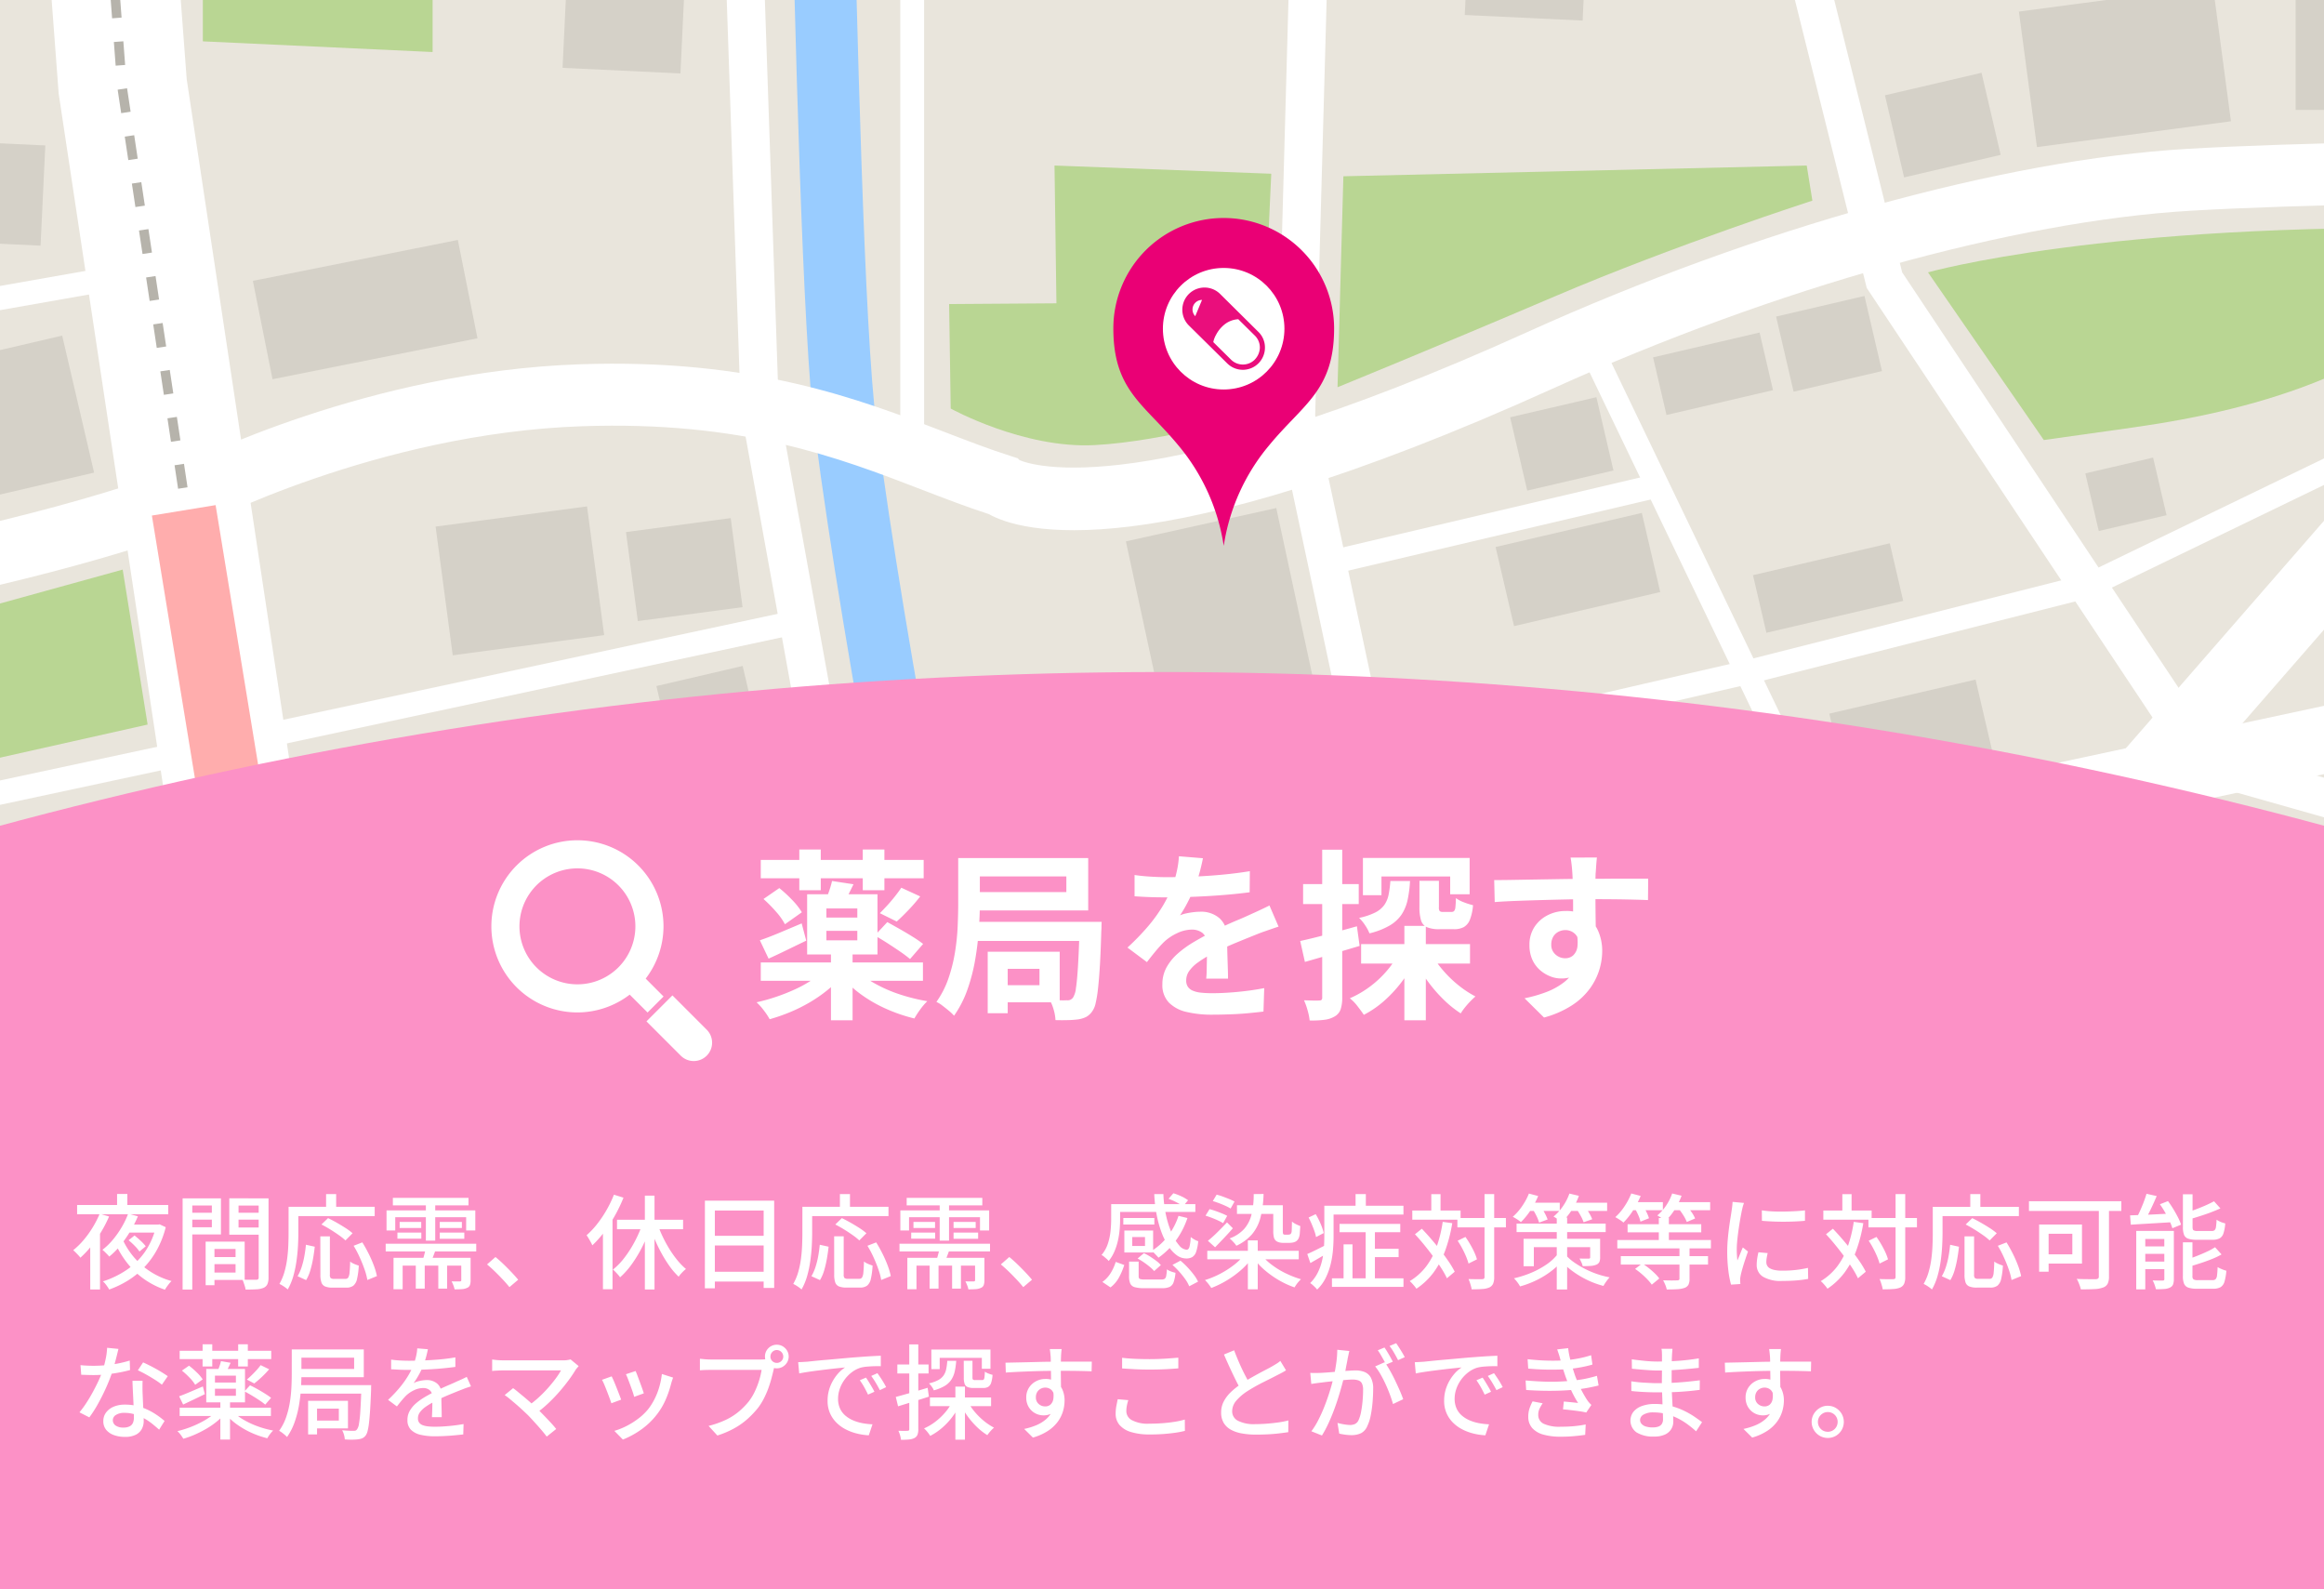
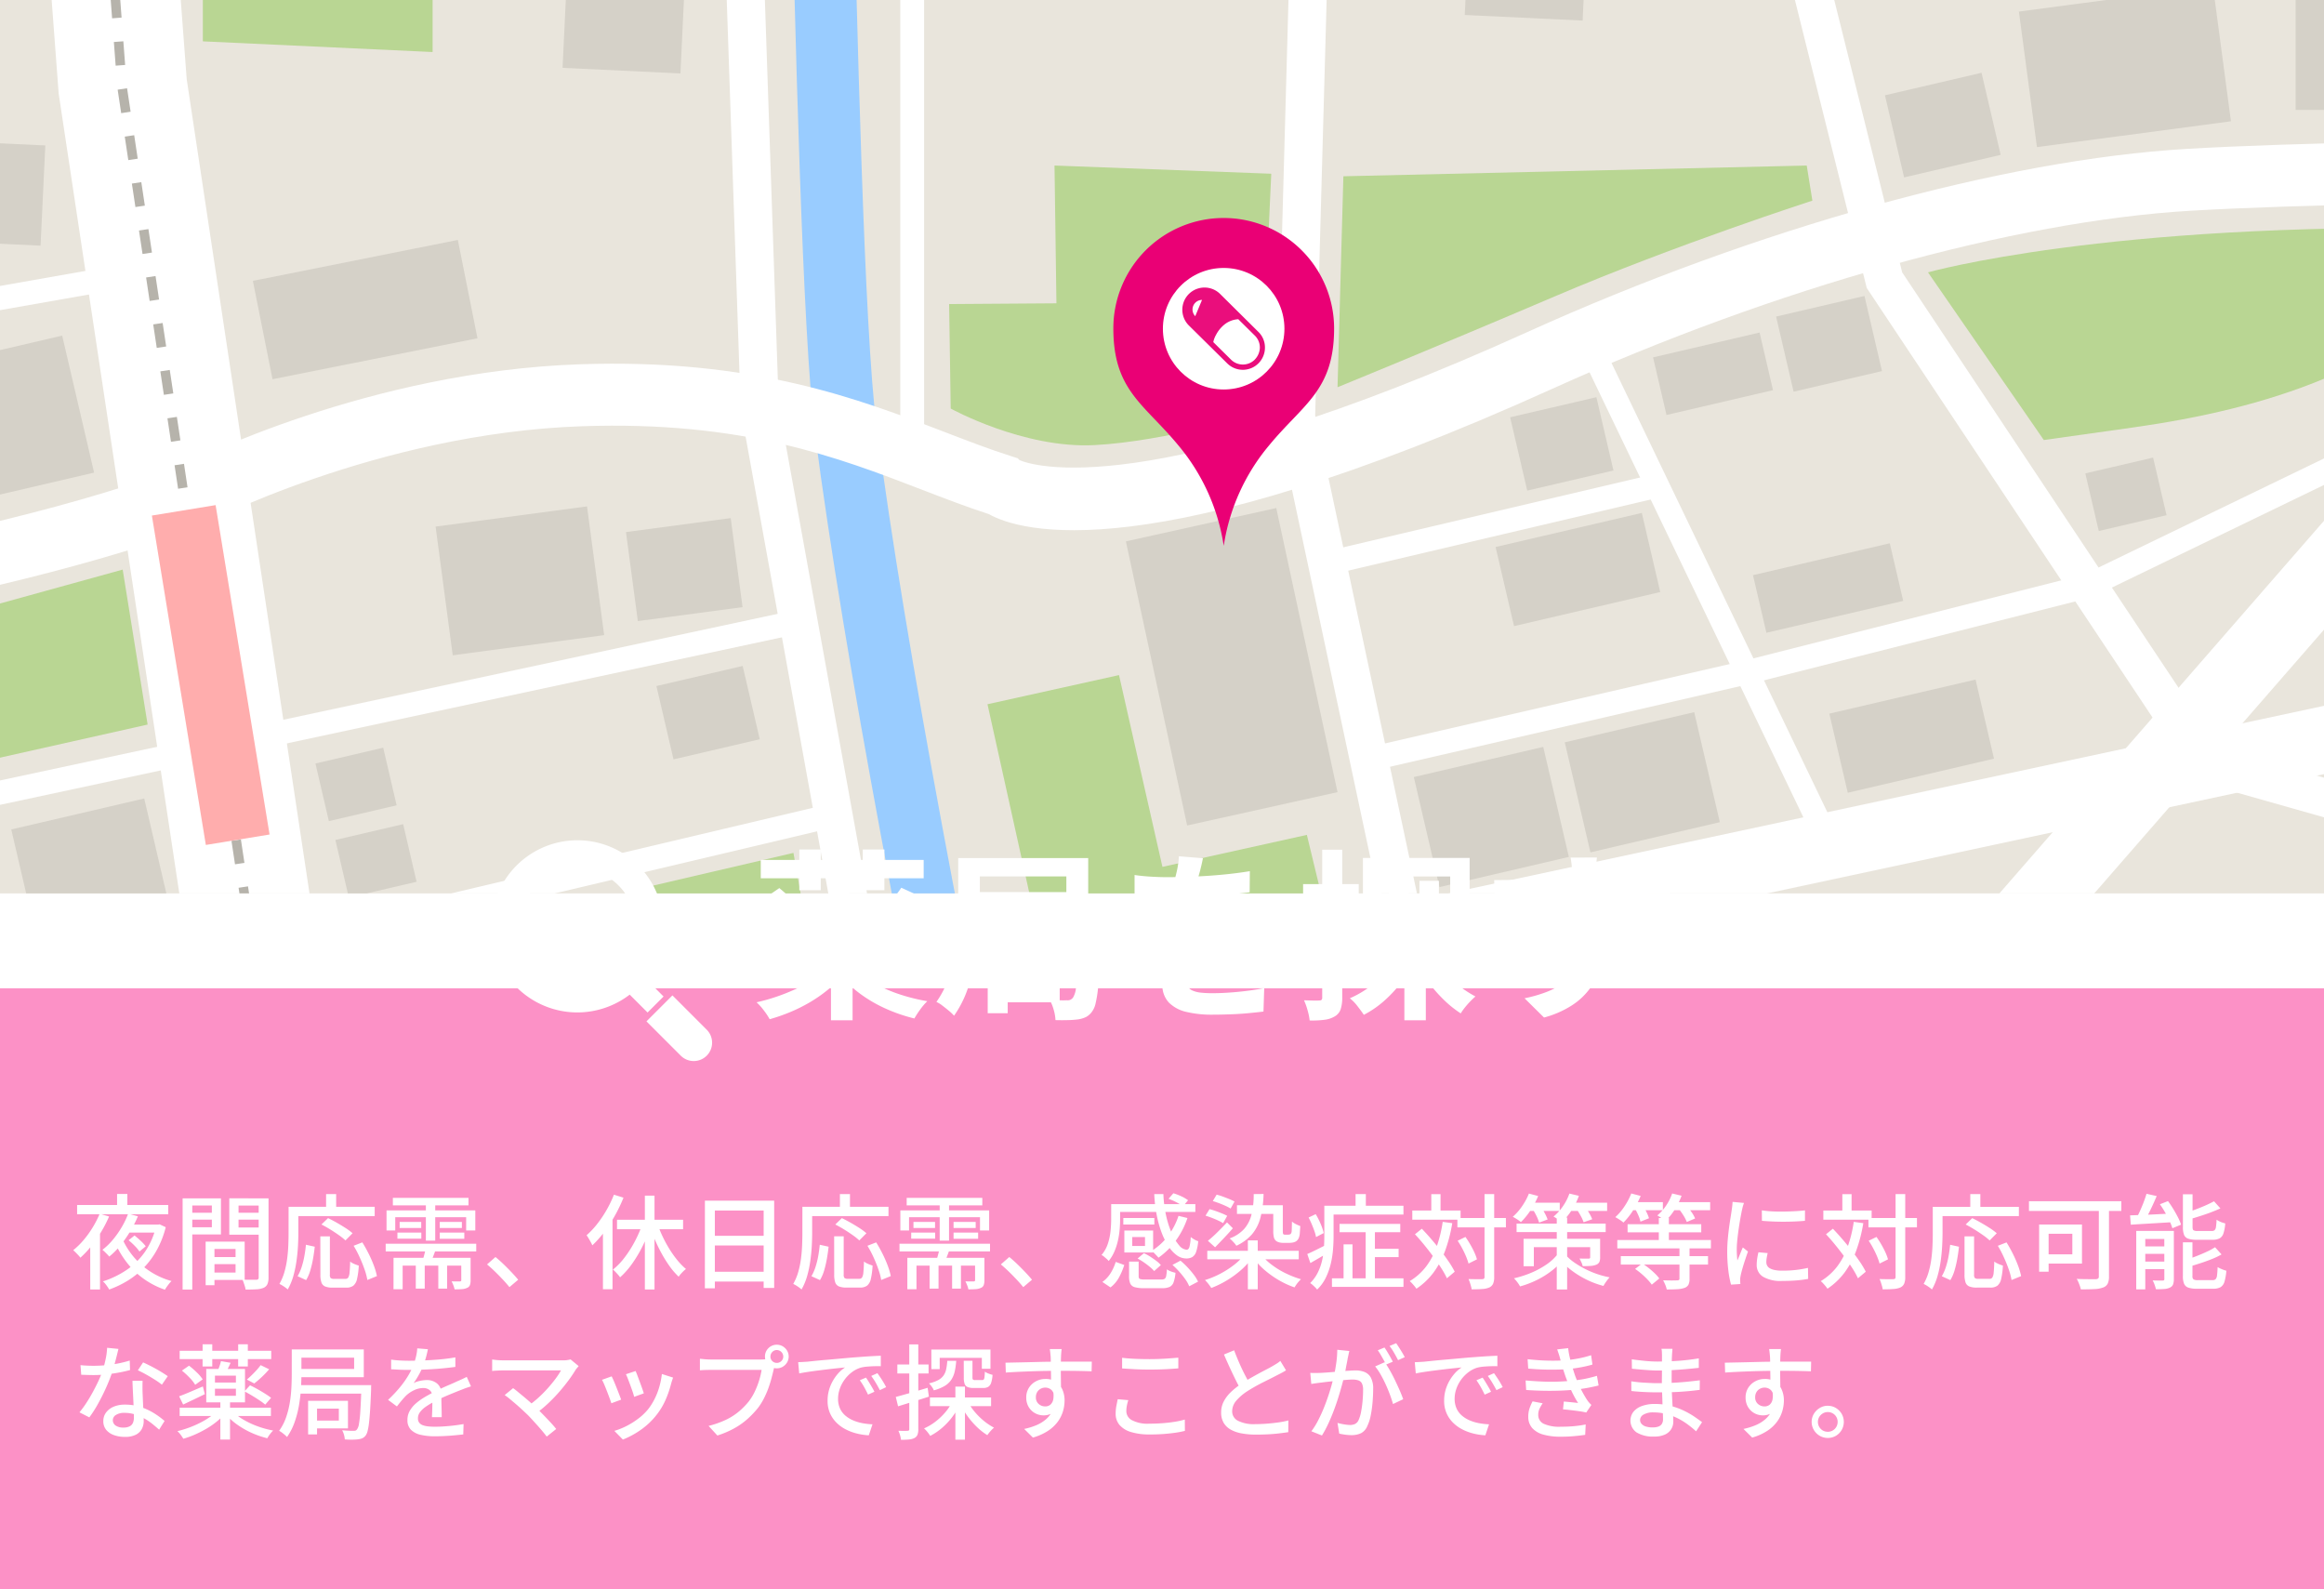
<svg xmlns="http://www.w3.org/2000/svg" width="294" height="201" viewBox="0 0 294 201">
  <defs>
    <clipPath id="clip-path">
      <rect id="長方形_354" data-name="長方形 354" width="294" height="113" transform="translate(0 -0.044)" fill="#fff" stroke="#707070" stroke-width="1" />
    </clipPath>
    <clipPath id="clip-path-2">
      <rect id="長方形_242" data-name="長方形 242" width="507.858" height="359.092" fill="none" />
    </clipPath>
    <clipPath id="clip-path-3">
-       <rect id="長方形_359" data-name="長方形 359" width="294" height="96" transform="translate(0 0.121)" fill="#341524" opacity="0.33" />
-     </clipPath>
+       </clipPath>
    <filter id="楕円形_4" x="-427" y="76" width="1148" height="1147" filterUnits="userSpaceOnUse">
      <feOffset dy="-3" input="SourceAlpha" />
      <feGaussianBlur stdDeviation="3" result="blur" />
      <feFlood flood-opacity="0.161" />
      <feComposite operator="in" in2="blur" />
      <feComposite in="SourceGraphic" />
    </filter>
  </defs>
  <g id="bnr_search_sp" transform="translate(-41 -3302)">
    <g id="グループ_126" data-name="グループ 126" transform="translate(41 3302.043)">
      <g id="マスクグループ_9" data-name="マスクグループ 9" transform="translate(0)" clip-path="url(#clip-path)">
        <g id="グループ_33" data-name="グループ 33" transform="translate(-155.126 -140.585)">
          <g id="グループ_32" data-name="グループ 32" transform="translate(0 0)">
            <rect id="長方形_137" data-name="長方形 137" width="507.858" height="359.092" transform="translate(0 0)" fill="#e9e5dc" />
            <path id="パス_77" data-name="パス 77" d="M171.288,344.509l-11.479-154.5-16.4-75.074,4.714-1.029,16.47,75.407.013.169L176.1,344.151Z" transform="translate(-38.2 -40.588)" fill="#fff" />
            <g id="グループ_31" data-name="グループ 31" transform="translate(0.001 0)">
              <g id="グループ_30" data-name="グループ 30" clip-path="url(#clip-path-2)">
                <path id="パス_78" data-name="パス 78" d="M347.92,396.765c-.262-1.15-26.259-115.69-33.621-172.508-1.6-12.389-2.509-50.681-3.17-78.642-.275-11.634-.512-21.682-.728-26.535-1.6-35.941-20.874-97.623-21.069-98.242l7.482-2.351c.806,2.566,19.772,63.275,21.421,100.244.22,4.934.459,15.021.734,26.7.656,27.786,1.555,65.839,3.107,77.819,7.314,56.449,33.229,170.63,33.49,171.776Z" transform="translate(-56.071 -28.903)" fill="#9cf" />
                <path id="パス_79" data-name="パス 79" d="M17.77,284.829l-.227-7.838c1.24-.036,124.5-3.839,182.182-24.548,2.768-1.426,25.1-12.508,51.542-13.414,21.963-.754,35.329,4.4,46.069,8.537,2.958,1.139,5.751,2.216,8.494,3.085l.829.264.225.233c1.452.634,15.87,5.692,64.213-16.18,29.056-13.147,60.253-21.813,83.45-23.181,27.451-1.619,89.735-1.3,90.36-1.3l-.042,7.842c-.625,0-62.656-.322-89.857,1.282-22.29,1.315-52.45,9.725-80.678,22.5-51.056,23.1-67.409,18.07-71.333,15.865-2.808-.909-5.567-1.972-8.48-3.094-10.6-4.084-22.618-8.713-42.982-8.017-25.885.886-48.18,12.525-48.4,12.643l-.242.128-.259.093c-24.717,8.924-63.361,15.861-114.86,20.618-38.236,3.531-69.689,4.473-70,4.482" transform="translate(-22.787 -52.413)" fill="#fff" />
                <path id="パス_80" data-name="パス 80" d="M1.941,405.287,0,397.068l301.614-71.225,248.872-53.3,1.768,8.258L303.422,334.092Z" transform="translate(-20.639 -60.015)" fill="#fff" />
                <path id="パス_81" data-name="パス 81" d="M385.657,398.373l-6.822-5.944L556.27,188.78,550.3,14.76l9.044-.31,6.088,177.585Z" transform="translate(-67.031 -28.409)" fill="#fff" />
                <path id="パス_82" data-name="パス 82" d="M591.1,305.387,501.317,279.95,459.851,217.64l-.1-.4-17.183-68.883c-3.168-13.208-12.594-22.062-28.022-26.338a75.325,75.325,0,0,0-22.777-2.492l-.358-4.812a79.119,79.119,0,0,1,24.424,2.653c17,4.712,27.869,15.031,31.421,29.842l17.077,68.457,40.016,60.131,88.07,24.951Z" transform="translate(-68.571 -40.674)" fill="#fff" />
                <rect id="長方形_138" data-name="長方形 138" width="3.016" height="69.698" transform="matrix(0.901, -0.433, 0.433, 0.901, 355.075, 185.264)" fill="#fff" />
                <path id="パス_83" data-name="パス 83" d="M398.413,295.091l-14.044-65.923.009-.288,4.292-155.4,4.823.133L389.21,228.726l13.924,65.36Z" transform="translate(-67.709 -35.638)" fill="#fff" />
                <rect id="長方形_139" data-name="長方形 139" width="42.895" height="3.016" transform="translate(322.673 210.327) rotate(-13.236)" fill="#fff" />
                <path id="パス_84" data-name="パス 84" d="M397.924,294.831l-.677-2.94,47.809-11.007L488.02,270l49.461-23.923,1.314,2.716-49.736,24.057-43.293,10.971Z" transform="translate(-69.286 -56.774)" fill="#fff" />
                <path id="パス_85" data-name="パス 85" d="M336.958,405.313l-33.317-183.97-.006-.176-3.612-105.784c-2.15-30.043-20.811-94.33-21-94.976l4.633-1.351c.776,2.66,19.012,65.494,21.183,96.028l0,.089,3.608,105.654,33.254,183.625Z" transform="translate(-54.808 -28.973)" fill="#fff" />
                <rect id="長方形_140" data-name="長方形 140" width="266.625" height="3.016" transform="translate(-4.442 273.438) rotate(-12.091)" fill="#fff" />
                <path id="パス_86" data-name="パス 86" d="M1.389,372.8.732,369.86l206.838-46.14,72.411-17.127.693,2.935-72.429,17.131Z" transform="translate(-20.729 -64.185)" fill="#fff" />
                <path id="パス_87" data-name="パス 87" d="M239.953,395.678l-11.87-75.751L206.945,179.8l-.022-.3L194.014,7.641l16.241-1.22,12.886,171.552,21.04,139.479,11.863,75.705Z" transform="translate(-44.398 -27.426)" fill="#fff" />
                <path id="パス_88" data-name="パス 88" d="M269.938,170.569l-77.063,0-179.2-9.986.168-3.012L193,167.553h76.937Z" transform="translate(-22.313 -45.936)" fill="#fff" />
                <path id="パス_89" data-name="パス 89" d="M330.328,228.6h-3.016V121.433C323.18,68.3,307.661,20.707,307.505,20.232l2.864-.944c.158.479,15.8,48.451,19.954,101.97l0,.117Z" transform="translate(-58.296 -29.001)" fill="#fff" />
                <path id="パス_90" data-name="パス 90" d="M442.6,155.4h-.172l-60.331-.346-50.409-3.048.182-3.011,50.37,3.046,60.035.341,31.6-7.079a20.419,20.419,0,0,0,15.366-24.8l-8.489-34.539c-6.688-24.99-2.572-45.378,2.059-58.076C487.843,14.1,494.392,6.326,494.668,6l2.3,1.956c-.064.076-6.526,7.77-11.362,21.092-4.454,12.265-8.4,31.967-1.926,56.166l8.5,34.57a23.436,23.436,0,0,1-17.635,28.462Z" transform="translate(-61.258 -27.374)" fill="#fff" />
                <rect id="長方形_141" data-name="長方形 141" width="533.87" height="11.462" transform="translate(-8.559 32.179)" fill="#fff" />
                <path id="パス_91" data-name="パス 91" d="M384.777,342.218a9.931,9.931,0,0,1-9.632-7.528l-1.373-5.44,4.678-1.182,1.374,5.441a5.12,5.12,0,0,0,6.042,3.768l39-8.237a5.137,5.137,0,0,0,3.929-6.247l-1.243-5.079,4.688-1.147,1.243,5.079a9.964,9.964,0,0,1-7.619,12.116l-39,8.237a10.063,10.063,0,0,1-2.087.219" transform="translate(-66.411 -65.406)" fill="#fff" />
                <rect id="長方形_142" data-name="長方形 142" width="4.826" height="64.531" transform="translate(316.673 -26.318) rotate(-3.814)" fill="#fff" />
                <path id="パス_92" data-name="パス 92" d="M352.655,107.256l-161.093-.091-.06,0c-.59-.03-59.257-2.956-80.506-3.456-10.136-.239-18.625-5.223-24.547-14.414-5.634-8.742-7.426-18.765-7.935-22.669C77,55.045,73.519,15.208,73.484,14.807l4.807-.42c.035.4,3.51,40.135,5.007,51.612.7,5.4,5.353,32.354,27.81,32.883,21.014.495,78.4,3.349,80.576,3.458l160.973.091Z" transform="translate(-29.638 -28.401)" fill="#fff" />
                <rect id="長方形_143" data-name="長方形 143" width="113.422" height="3.016" transform="translate(424.057 69.32)" fill="#fff" />
                <path id="パス_93" data-name="パス 93" d="M107.987,404.847,74.153,265.066,82.584,199.7a6.524,6.524,0,0,0-6.157-7.351l-11.31-.545a12.852,12.852,0,0,1-10.161-5.86L7.411,112.194l4.056-2.615,47.545,73.745a8.017,8.017,0,0,0,6.338,3.655l11.309.544a11.352,11.352,0,0,1,10.712,12.79L79.053,264.8l33.624,138.914Z" transform="translate(-21.546 -40.059)" fill="#fff" />
                <path id="パス_94" data-name="パス 94" d="M247.8,390.761l-.465-2.967,1.192-.187.465,2.968Zm-.93-5.933-.465-2.966,1.192-.188.465,2.966Zm-.929-5.933-.465-2.967,1.192-.186.465,2.966Zm-.93-5.933-.464-2.968,1.192-.186.464,2.967Zm-.929-5.934-.465-2.966,1.192-.187.465,2.966Zm-.93-5.932-.464-2.968,1.192-.186.464,2.966Zm-.929-5.934-.465-2.967,1.192-.187.465,2.968Zm-.929-5.934-.465-2.966,1.192-.187.465,2.967Zm-.93-5.932-.465-2.967,1.192-.187.465,2.967Zm-.929-5.933-.465-2.968,1.192-.186.465,2.967Zm-.93-5.934-.464-2.966,1.192-.187.464,2.967Zm-.929-5.932-.465-2.968,1.192-.186.465,2.966Zm-.93-5.934-.448-2.972,1.193-.18.448,2.966Zm-.9-5.941-.448-2.97,1.193-.18.448,2.97Zm-.9-5.939-.448-2.969,1.193-.181.448,2.97Zm-.9-5.938-.448-2.97,1.193-.18.448,2.97Zm-.9-5.938-.448-2.969,1.193-.181.448,2.97Zm-.9-5.938-.448-2.97,1.193-.18.448,2.97Zm-.9-5.938-.448-2.97,1.193-.18.448,2.969Zm-.9-5.939-.448-2.969,1.193-.18.448,2.969Zm-.9-5.937-.448-2.97,1.193-.18.448,2.969Zm-.9-5.939-.448-2.969,1.193-.181.448,2.97Zm-.9-5.938-.448-2.969,1.193-.18.448,2.969Zm-.9-5.938-.448-2.969,1.193-.181.448,2.97Zm-.9-5.938-.448-2.969,1.193-.181.448,2.97Zm-.9-5.938-.448-2.97,1.193-.18.448,2.969Zm-.9-5.938-.448-2.969,1.193-.181.448,2.97Zm-.9-5.938-.448-2.97,1.193-.18.448,2.969Zm-.9-5.938-.448-2.969,1.193-.181.448,2.969Zm-.9-5.939-.448-2.969,1.193-.18.448,2.969Zm-.9-5.937-.448-2.97,1.193-.181.448,2.97Zm-.9-5.939-.448-2.969,1.193-.18.448,2.969Zm-.9-5.938-.448-2.97,1.193-.179.448,2.969Zm-.9-5.938-.448-2.969,1.193-.181.448,2.97Zm-.9-5.938-.448-2.969,1.193-.18.448,2.969Zm-.9-5.938-.448-2.97,1.193-.18.448,2.97Zm-.7-6.006-.226-2.994,1.2-.09.226,2.994Zm-.45-5.989-.225-2.994,1.2-.09.225,2.994Zm-.449-5.988L214.214,162l1.2-.09.225,2.994Zm-.45-5.988-.225-2.994,1.2-.09.225,2.994Zm-.45-5.989-.225-2.994,1.2-.09.225,3Zm-.449-5.988-.226-2.994,1.2-.09.226,2.994Zm-.45-5.988-.225-3,1.2-.09.225,3Zm-.449-5.989-.226-2.994,1.2-.09.226,2.994Zm-.45-5.989-.225-2.994,1.2-.09.225,3Zm-.45-5.988-.225-2.994,1.2-.09.225,2.994Zm-.449-5.988-.225-3,1.2-.09.225,2.994Zm-.45-5.989-.225-2.994,1.2-.09.225,2.994Zm-.449-5.988-.226-3,1.2-.09.226,2.994Zm-.45-5.988-.225-3,1.2-.09.225,3Zm-.449-5.989-.226-2.994,1.2-.09.226,2.994Zm-.45-5.989-.225-2.994,1.2-.09.225,3Zm-.45-5.988-.225-2.994,1.2-.09.225,2.994Zm-.449-5.987-.225-3,1.2-.09.226,2.994Zm-.45-5.989-.225-2.994,1.2-.091.225,2.994Zm-.449-5.989-.226-3,1.2-.09.225,2.994Zm-.45-5.988-.225-3,1.2-.09.226,2.994Zm-.449-5.989-.226-2.994,1.2-.091.225,3Zm-.45-5.989-.225-2.994,1.2-.09.226,2.993Zm-.45-5.988-.225-3,1.2-.09.225,2.994Zm-.449-5.987-.226-3,1.2-.09.225,2.994Zm-.45-5.99-.225-2.993,1.2-.091.226,2.994Zm-.449-5.988-.226-2.994,1.2-.09.225,2.993Zm-.45-5.989-.225-2.994,1.2-.09.226,2.994Z" transform="translate(-45.494 -28.132)" fill="#b6b3ab" />
                <path id="パス_95" data-name="パス 95" d="M91.093,243.446l-.176-3.012,66.91-3.911,42.426-7.476.523,2.97-42.6,7.506-.087.005Z" transform="translate(-31.773 -54.689)" fill="#fff" />
                <path id="パス_96" data-name="パス 96" d="M96.372,137.537l-69.606-3.9.168-3.012,66.495,3.722.536-23.322,3.015.069Z" transform="translate(-23.917 -40.236)" fill="#fff" />
                <path id="パス_97" data-name="パス 97" d="M409.256,367.732l-3.577-2.855,49.545-11.012,3.576,2.856Z" transform="translate(-70.319 -69.974)" fill="#fff" />
                <rect id="長方形_144" data-name="長方形 144" width="11.203" height="9.522" transform="translate(346.167 193.321) rotate(-13.116)" fill="#d5d1c8" />
                <rect id="長方形_145" data-name="長方形 145" width="11.203" height="9.522" transform="translate(238.167 227.314) rotate(-13.116)" fill="#d5d1c8" />
                <rect id="長方形_146" data-name="長方形 146" width="11.203" height="9.522" transform="translate(64.346 231.973) rotate(-13.116)" fill="#d5d1c8" />
                <rect id="長方形_147" data-name="長方形 147" width="11.203" height="9.522" transform="translate(89.411 204.636) rotate(-4.425)" fill="#d5d1c8" />
                <rect id="長方形_148" data-name="長方形 148" width="11.203" height="9.523" transform="translate(77.023 190.919) rotate(-4.43)" fill="#d5d1c8" />
                <rect id="長方形_149" data-name="長方形 149" width="11.203" height="9.522" transform="translate(99.223 256.76) rotate(-13.116)" fill="#d5d1c8" />
                <rect id="長方形_150" data-name="長方形 150" width="17.271" height="17.271" transform="translate(156.551 245.452) rotate(-13.116)" fill="#d5d1c8" />
                <rect id="長方形_151" data-name="長方形 151" width="17.265" height="23.681" transform="translate(166.425 327.682) rotate(-13.117)" fill="#d5d1c8" />
                <rect id="長方形_152" data-name="長方形 152" width="25.119" height="11.134" transform="matrix(0.974, -0.227, 0.227, 0.974, 70.407, 262.647)" fill="#d5d1c8" />
                <rect id="長方形_153" data-name="長方形 153" width="15.317" height="11.134" transform="translate(45.256 268.326) rotate(-13.117)" fill="#d5d1c8" />
                <rect id="長方形_154" data-name="長方形 154" width="25.119" height="11.134" transform="matrix(0.974, -0.227, 0.227, 0.974, 100.986, 283.956)" fill="#d5d1c8" />
                <rect id="長方形_155" data-name="長方形 155" width="14.656" height="11.134" transform="matrix(0.974, -0.227, 0.227, 0.974, 140.178, 275.131)" fill="#d5d1c8" />
                <rect id="長方形_156" data-name="長方形 156" width="14.656" height="11.134" transform="matrix(0.974, -0.227, 0.227, 0.974, 146.07, 335.646)" fill="#d5d1c8" />
                <rect id="長方形_157" data-name="長方形 157" width="14.656" height="11.134" transform="matrix(0.974, -0.227, 0.227, 0.974, 109.429, 225.714)" fill="#d5d1c8" />
                <rect id="長方形_158" data-name="長方形 158" width="14.656" height="11.134" transform="matrix(0.974, -0.227, 0.227, 0.974, 83.503, 288.029)" fill="#d5d1c8" />
                <rect id="長方形_159" data-name="長方形 159" width="17.77" height="7.483" transform="translate(376.888 213.289) rotate(-13.115)" fill="#d5d1c8" />
                <rect id="長方形_160" data-name="長方形 160" width="17.77" height="7.483" transform="translate(472.821 197.97) rotate(-13.115)" fill="#d5d1c8" />
                <rect id="長方形_161" data-name="長方形 161" width="13.835" height="7.483" transform="matrix(0.974, -0.227, 0.227, 0.974, 364.248, 185.742)" fill="#d5d1c8" />
                <rect id="長方形_162" data-name="長方形 162" width="18.994" height="10.275" transform="translate(344.327 209.728) rotate(-13.117)" fill="#d5d1c8" />
                <path id="パス_98" data-name="パス 98" d="M314.84,328.9s-10.1,2.653-14.937-1.123-6.309-10.027-6.309-10.027l18.5-4.31Z" transform="translate(-56.593 -65.023)" fill="#b9d693" />
                <rect id="長方形_163" data-name="長方形 163" width="24.253" height="13.119" transform="translate(312.286 324.823) rotate(-12.11)" fill="#d5d1c8" />
                <rect id="長方形_164" data-name="長方形 164" width="19.995" height="13.119" transform="translate(303.524 309.3) rotate(-12.11)" fill="#d5d1c8" />
                <rect id="長方形_165" data-name="長方形 165" width="19.995" height="13.119" transform="translate(333.677 302.831) rotate(-12.11)" fill="#d5d1c8" />
                <rect id="長方形_166" data-name="長方形 166" width="18.994" height="10.275" transform="translate(386.546 230.803) rotate(-13.117)" fill="#d5d1c8" />
                <rect id="長方形_167" data-name="長方形 167" width="26.22" height="13.727" transform="translate(459.154 212.834) rotate(-13.116)" fill="#d5d1c8" />
                <rect id="長方形_168" data-name="長方形 168" width="12.544" height="10.662" transform="matrix(0.974, -0.227, 0.227, 0.974, 393.584, 152.595)" fill="#d5d1c8" />
                <rect id="長方形_169" data-name="長方形 169" width="24.765" height="17.295" transform="matrix(0.991, -0.132, 0.132, 0.991, 410.528, 142.01)" fill="#d5d1c8" />
                <rect id="長方形_170" data-name="長方形 170" width="19.303" height="14.638" transform="translate(445.536 139.805)" fill="#d5d1c8" />
                <rect id="長方形_171" data-name="長方形 171" width="14.289" height="10.567" transform="translate(471.016 143.789)" fill="#d5d1c8" />
                <rect id="長方形_172" data-name="長方形 172" width="22.911" height="18.945" transform="translate(382.205 103.655) rotate(-13.117)" fill="#d5d1c8" />
                <rect id="長方形_173" data-name="長方形 173" width="8.804" height="7.483" transform="matrix(0.974, -0.227, 0.227, 0.974, 418.931, 200.416)" fill="#d5d1c8" />
                <rect id="長方形_174" data-name="長方形 174" width="8.804" height="7.483" transform="translate(195.03 237.111) rotate(-13.118)" fill="#d5d1c8" />
                <rect id="長方形_175" data-name="長方形 175" width="8.804" height="7.483" transform="translate(77.839 231.083) rotate(-13.118)" fill="#d5d1c8" />
                <rect id="長方形_176" data-name="長方形 176" width="8.804" height="7.483" transform="translate(63.816 208.916) rotate(-4.425)" fill="#d5d1c8" />
                <rect id="長方形_177" data-name="長方形 177" width="8.804" height="7.483" transform="translate(76.615 207.926) rotate(-4.43)" fill="#d5d1c8" />
                <rect id="長方形_178" data-name="長方形 178" width="8.804" height="7.484" transform="translate(64.669 191.267)" fill="#d5d1c8" />
                <rect id="長方形_179" data-name="長方形 179" width="8.804" height="7.483" transform="translate(33.203 271.056) rotate(-13.118)" fill="#d5d1c8" />
                <rect id="長方形_180" data-name="長方形 180" width="8.804" height="7.483" transform="translate(157.734 270.545) rotate(-13.118)" fill="#d5d1c8" />
                <rect id="長方形_181" data-name="長方形 181" width="8.804" height="7.483" transform="translate(59.042 293.541) rotate(-13.118)" fill="#d5d1c8" />
                <rect id="長方形_182" data-name="長方形 182" width="8.804" height="7.483" transform="translate(137.926 260.421) rotate(-13.118)" fill="#d5d1c8" />
                <rect id="長方形_183" data-name="長方形 183" width="8.804" height="7.483" transform="translate(197.554 246.781) rotate(-13.118)" fill="#d5d1c8" />
                <rect id="長方形_184" data-name="長方形 184" width="11.478" height="9.757" transform="matrix(0.974, -0.227, 0.227, 0.974, 379.812, 180.581)" fill="#d5d1c8" />
                <rect id="長方形_185" data-name="長方形 185" width="21.028" height="17.794" transform="translate(142.512 187.761) rotate(-13.117)" fill="#d5d1c8" />
                <rect id="長方形_186" data-name="長方形 186" width="29.925" height="15.259" transform="matrix(0.997, -0.077, 0.077, 0.997, 17.146, 205.662)" fill="#d5d1c8" />
                <rect id="長方形_187" data-name="長方形 187" width="13.368" height="11.363" transform="matrix(0.991, -0.132, 0.132, 0.991, 234.315, 207.836)" fill="#d5d1c8" />
                <rect id="長方形_188" data-name="長方形 188" width="19.327" height="16.427" transform="translate(210.229 207.142) rotate(-7.587)" fill="#d5d1c8" />
                <rect id="長方形_189" data-name="長方形 189" width="19.326" height="16.427" transform="translate(31.463 233.659) rotate(-7.587)" fill="#d5d1c8" />
                <rect id="長方形_190" data-name="長方形 190" width="9.757" height="11.479" transform="translate(325.722 139.179) rotate(-87.288)" fill="#d5d1c8" />
                <rect id="長方形_191" data-name="長方形 191" width="12.689" height="14.928" transform="translate(340.426 142.437) rotate(-87.288)" fill="#d5d1c8" />
                <rect id="長方形_192" data-name="長方形 192" width="13.217" height="15.55" transform="matrix(0.047, -0.999, 0.999, 0.047, 326.236, 121.467)" fill="#d5d1c8" />
                <rect id="長方形_193" data-name="長方形 193" width="12.689" height="14.928" transform="translate(226.294 149.124) rotate(-87.288)" fill="#d5d1c8" />
                <rect id="長方形_194" data-name="長方形 194" width="13.731" height="30.23" transform="translate(122.913 116.432) rotate(-87.288)" fill="#d5d1c8" />
                <rect id="長方形_195" data-name="長方形 195" width="13.731" height="17.381" transform="translate(22.916 111.694) rotate(-87.288)" fill="#d5d1c8" />
                <rect id="長方形_196" data-name="長方形 196" width="13.731" height="17.381" transform="matrix(0.047, -0.999, 0.999, 0.047, 44.127, 112.699)" fill="#d5d1c8" />
                <rect id="長方形_197" data-name="長方形 197" width="13.731" height="19.66" transform="translate(92.496 136.302) rotate(-87.288)" fill="#d5d1c8" />
                <rect id="長方形_198" data-name="長方形 198" width="11.329" height="11.329" transform="translate(42.126 144.053) rotate(-87.287)" fill="#d5d1c8" />
                <rect id="長方形_199" data-name="長方形 199" width="11.329" height="19.78" transform="translate(65.748 146.778) rotate(-87.287)" fill="#d5d1c8" />
                <rect id="長方形_200" data-name="長方形 200" width="11.329" height="17.159" transform="translate(58.253 132.38) rotate(-87.289)" fill="#d5d1c8" />
                <rect id="長方形_201" data-name="長方形 201" width="13.731" height="19.66" transform="translate(97.425 178.632) rotate(-87.288)" fill="#d5d1c8" />
                <rect id="長方形_202" data-name="長方形 202" width="15.635" height="21.523" transform="translate(104.726 188.97) rotate(-7.589)" fill="#d5d1c8" />
                <rect id="長方形_203" data-name="長方形 203" width="30.23" height="19.241" transform="translate(286.74 51.824)" fill="#d5d1c8" />
                <rect id="長方形_204" data-name="長方形 204" width="30.23" height="19.24" transform="translate(428.7 47.013)" fill="#d5d1c8" />
                <rect id="長方形_205" data-name="長方形 205" width="16.989" height="11.892" transform="translate(432.624 74.541)" fill="#d5d1c8" />
                <rect id="長方形_206" data-name="長方形 206" width="16.989" height="11.892" transform="translate(328.811 45.908)" fill="#d5d1c8" />
                <rect id="長方形_207" data-name="長方形 207" width="20.75" height="14.33" transform="translate(214.865 45.908)" fill="#d5d1c8" />
                <rect id="長方形_208" data-name="長方形 208" width="14.33" height="20.75" transform="translate(70.554 178.905) rotate(-87.288)" fill="#d5d1c8" />
                <rect id="長方形_209" data-name="長方形 209" width="24.246" height="13.661" transform="matrix(0.047, -0.999, 0.999, 0.047, 38.339, 178.875)" fill="#d5d1c8" />
                <rect id="長方形_210" data-name="長方形 210" width="20.749" height="14.33" transform="translate(25.5 45.908)" fill="#d5d1c8" />
                <rect id="長方形_211" data-name="長方形 211" width="20.749" height="14.33" transform="translate(57.61 15.686)" fill="#d5d1c8" />
                <rect id="長方形_212" data-name="長方形 212" width="25.448" height="17.221" transform="translate(121.531 12.795)" fill="#d5d1c8" />
                <rect id="長方形_213" data-name="長方形 213" width="27.865" height="17.39" transform="translate(179.282 80.795)" fill="#d5d1c8" />
                <rect id="長方形_214" data-name="長方形 214" width="26.811" height="17.221" transform="translate(200.032 12.795)" fill="#d5d1c8" />
                <path id="パス_99" data-name="パス 99" d="M480.713,58.914l-82.761.6L395.54,28.291h90Z" transform="translate(-69.077 -30.104)" fill="#b9d693" />
                <rect id="長方形_215" data-name="長方形 215" width="23.888" height="17.085" transform="translate(350.444 45.908)" fill="#d5d1c8" />
                <rect id="長方形_216" data-name="長方形 216" width="23.888" height="17.085" transform="translate(459.072 74.177)" fill="#d5d1c8" />
                <rect id="長方形_217" data-name="長方形 217" width="12.689" height="14.928" transform="translate(276.768 119.124) rotate(-87.288)" fill="#d5d1c8" />
                <rect id="長方形_218" data-name="長方形 218" width="12.689" height="14.928" transform="translate(118.473 97.884) rotate(-87.288)" fill="#d5d1c8" />
                <rect id="長方形_219" data-name="長方形 219" width="12.689" height="14.928" transform="translate(89.899 60.264) rotate(-87.288)" fill="#d5d1c8" />
                <rect id="長方形_220" data-name="長方形 220" width="8.124" height="10.222" transform="translate(276.767 102.81) rotate(-87.289)" fill="#d5d1c8" />
                <rect id="長方形_221" data-name="長方形 221" width="8.124" height="10.222" transform="translate(347.405 121.949) rotate(-87.289)" fill="#d5d1c8" />
                <rect id="長方形_222" data-name="長方形 222" width="8.124" height="10.222" transform="translate(328.232 91.42) rotate(-87.289)" fill="#d5d1c8" />
                <rect id="長方形_223" data-name="長方形 223" width="8.124" height="10.221" transform="translate(179.337 111.99) rotate(-87.289)" fill="#d5d1c8" />
                <rect id="長方形_224" data-name="長方形 224" width="8.124" height="10.222" transform="translate(193.728 111.99) rotate(-87.289)" fill="#d5d1c8" />
                <rect id="長方形_225" data-name="長方形 225" width="8.124" height="10.222" transform="translate(126.108 132.293) rotate(-87.289)" fill="#d5d1c8" />
-                 <rect id="長方形_226" data-name="長方形 226" width="8.124" height="10.222" transform="translate(195.766 68.976) rotate(-87.289)" fill="#d5d1c8" />
                <rect id="長方形_227" data-name="長方形 227" width="8.124" height="10.222" transform="translate(359.984 137.291) rotate(-87.289)" fill="#d5d1c8" />
                <rect id="長方形_228" data-name="長方形 228" width="8.124" height="10.222" transform="translate(276.767 91.42) rotate(-87.289)" fill="#d5d1c8" />
                <rect id="長方形_229" data-name="長方形 229" width="8.124" height="10.222" transform="translate(229.915 89.902) rotate(-87.289)" fill="#d5d1c8" />
                <rect id="長方形_230" data-name="長方形 230" width="8.124" height="10.222" transform="translate(330.046 68.863) rotate(-87.289)" fill="#d5d1c8" />
                <rect id="長方形_231" data-name="長方形 231" width="12.689" height="14.928" transform="translate(176.878 70.184) rotate(-87.288)" fill="#d5d1c8" />
                <rect id="長方形_232" data-name="長方形 232" width="19.013" height="21.837" transform="translate(78.542 96.583) rotate(-87.287)" fill="#d5d1c8" />
                <path id="パス_100" data-name="パス 100" d="M376.325,59.06l-50.412.6-7.962-31.371h56.564Z" transform="translate(-59.575 -30.104)" fill="#b9d693" />
                <rect id="長方形_233" data-name="長方形 233" width="33.289" height="18.592" transform="translate(424.697 10.967)" fill="#d5d1c8" />
                <rect id="長方形_234" data-name="長方形 234" width="12.689" height="14.928" transform="translate(145.345 170.906) rotate(-87.288)" fill="#d5d1c8" />
                <rect id="長方形_235" data-name="長方形 235" width="26.442" height="12.689" transform="translate(187.115 176.064) rotate(-11.288)" fill="#d5d1c8" />
                <rect id="長方形_236" data-name="長方形 236" width="16.81" height="14.288" transform="matrix(0.974, -0.227, 0.227, 0.974, 333.981, 238.825)" fill="#d5d1c8" />
                <rect id="長方形_237" data-name="長方形 237" width="16.81" height="14.288" transform="matrix(0.974, -0.227, 0.227, 0.974, 197.943, 262.293)" fill="#d5d1c8" />
                <rect id="長方形_238" data-name="長方形 238" width="16.81" height="14.288" transform="matrix(0.974, -0.227, 0.227, 0.974, 353.078, 234.431)" fill="#d5d1c8" />
                <path id="パス_101" data-name="パス 101" d="M389.373,299.67l-19.023,4.217L362.6,267.951l19.023-4.217Z" transform="translate(-65.043 -58.936)" fill="#d5d1c8" />
                <path id="パス_102" data-name="パス 102" d="M385.119,316.588l-35.233,7.57L342.648,291.5l16.638-3.687,5.494,24.256,18.271-4.045Z" transform="translate(-62.6 -61.885)" fill="#b9d693" />
                <path id="パス_103" data-name="パス 103" d="M586.661,340.119s-17.073-1.1-42.085-2.028c-35.742-2.505-65.064,2.855-82.749,32.222l-49.8,82.7,166.925-25.944Z" transform="translate(-71.096 -67.975)" fill="#a6d2ff" />
                <path id="パス_104" data-name="パス 104" d="M549.254,226.127l-.9,2.218c-10.989,12.851-27.488,17.907-44.231,20.264l-11.24,1.582-14.651-21.208s22.5-6.384,67.661-5.543c1.948.036,3.691.962,3.364,2.688" transform="translate(-79.203 -53.993)" fill="#b9d693" />
                <path id="パス_105" data-name="パス 105" d="M350.449,214.37l27.42,1.037-1.4,30.272s-12.023,3.6-20.993,4.053-18.158-4.624-18.158-4.624l-.2-13.217,13.574-.095Z" transform="translate(-61.922 -52.891)" fill="#b9d693" />
                <path id="パス_106" data-name="パス 106" d="M69.041,407.178a12.179,12.179,0,1,0-12.179,12.179,12.18,12.18,0,0,0,12.179-12.179" transform="translate(-26.111 -75.011)" fill="#e9e5dc" />
                <path id="パス_107" data-name="パス 107" d="M56.791,419.79a12.682,12.682,0,1,1,12.682-12.682A12.7,12.7,0,0,1,56.791,419.79m0-24.36a11.677,11.677,0,1,0,11.677,11.677,11.691,11.691,0,0,0-11.677-11.677" transform="translate(-26.04 -74.941)" fill="#737373" />
                <path id="パス_108" data-name="パス 108" d="M58.192,396.764,54.461,417.2h7.46Z" transform="translate(-27.308 -75.227)" fill="#737373" />
                <path id="パス_109" data-name="パス 109" d="M56.645,392.468v-4.729h.7l2.216,3.53h.013v-3.53h.7v4.729h-.7l-2.216-3.531h-.013v3.531Z" transform="translate(-27.576 -74.122)" fill="#737373" />
                <path id="パス_132" data-name="パス 132" d="M212.825,272.608l3.155,19.6-37.18,8.337-2.9-18.219,9.21-2.061Z" transform="translate(-42.18 -60.023)" fill="#b9d693" />
                <path id="パス_133" data-name="パス 133" d="M229.533,176.443v17.576L258.6,195.37V176.443Z" transform="translate(-48.748 -48.247)" fill="#b9d693" />
                <path id="パス_134" data-name="パス 134" d="M21.029,164.444v63.881l35.989-1.093,1.352-26.09L35.46,165.095Z" transform="translate(-23.214 -46.777)" fill="#b9d693" />
                <path id="パス_135" data-name="パス 135" d="M152.041,83.24V105.76l37.245,1.733V83.24Z" transform="translate(-39.258 -36.833)" fill="#b9d693" />
                <path id="パス_136" data-name="パス 136" d="M259.573,392.249l3.006,17.02,42.06-30.032Z" transform="translate(-52.426 -73.081)" fill="#b9d693" />
                <path id="パス_137" data-name="パス 137" d="M254.5,364.314l1.859,12.989,58.474-15.379-2.535-11.131Z" transform="translate(-51.804 -69.598)" fill="#b9d693" />
                <path id="パス_138" data-name="パス 138" d="M393.85,215.728l-.74,26.682s12.012-4.891,27.489-11.492,32.582-12.107,32.582-12.107l-.713-4.44Z" transform="translate(-68.779 -52.891)" fill="#b9d693" />
                <path id="パス_139" data-name="パス 139" d="M121.192,395.753l3.073,15.9,94.206-25.788-2.322-13.419Z" transform="translate(-35.48 -72.249)" fill="#b9d693" />
                <path id="パス_140" data-name="パス 140" d="M456.2,82.556h29.622a5.786,5.786,0,0,1,5.646,4.509c1.842,8.139,5.643,24.826,6.778,28.965,1.516,5.532-8.614,10.489-15.416,10.715s-12.589-3.54-17.617-9.464c-6.884-8.112-9.013-34.724-9.013-34.724" transform="translate(-76.506 -36.749)" fill="#b9d693" />
                <path id="パス_141" data-name="パス 141" d="M78.342,422.324l-.842-2.895,1.161-.337.839,2.9Zm2.319-.672-.842-2.9,1.162-.337.839,2.9Zm2.319-.67-.841-2.9,1.159-.336.842,2.9Zm2.32-.673-.842-2.9,1.161-.336.837,2.9Zm2.316-.67-.837-2.9,1.158-.334.838,2.9Zm2.318-.67-.837-2.9,1.159-.335.837,2.9Zm2.317-.67-.835-2.9,1.158-.334.835,2.9Zm2.318-.67-.837-2.9,1.159-.335.837,2.9Zm2.317-.669-.836-2.9,1.157-.334.839,2.9Zm2.318-.669-.84-2.9,1.161-.335.835,2.9Zm2.317-.67-.839-2.9,1.159-.335.836,2.9Zm2.314-.668-.835-2.9,1.157-.333.837,2.9Zm2.319-.67-.839-2.9,1.161-.334.834,2.9Zm2.316-.667-.837-2.9,1.159-.334.835,2.9Zm2.314-.669-.833-2.9,1.157-.333.835,2.9Zm2.318-.667-.836-2.9,1.158-.334.835,2.9Zm2.314-.668-.832-2.9,1.146-.33.835,2.9Zm2.317-.667-.832-2.9,1.157-.333.835,2.9Zm2.316-.667-.831-2.9,1.158-.333.832,2.9Zm2.319-.667-.835-2.9,1.16-.334.832,2.9Zm2.317-.666-.835-2.9,1.159-.333.833,2.9Zm2.317-.667-.835-2.9,1.159-.333.833,2.9Zm2.316-.666-.835-2.9,1.159-.333.833,2.9Zm2.317-.665-.834-2.9,1.158-.333.834,2.9Zm2.314-.665-.829-2.9,1.157-.332.834,2.9Zm2.318-.665-.83-2.9,1.157-.332.833,2.9Zm2.319-.665-.834-2.9,1.158-.333.833,2.9Zm2.317-.665-.834-2.9,1.16-.333.83,2.9Zm2.316-.664-.832-2.9,1.16-.333.829,2.9Zm2.318-.663-.833-2.9,1.16-.333.83,2.9Zm2.315-.664-.829-2.9,1.158-.332.83,2.9Zm2.318-.663-.829-2.9,1.158-.332.83,2.9Zm2.317-.663-.828-2.9,1.158-.331.83,2.9Zm2.318-.662-.829-2.9,1.157-.331.831,2.9Zm2.317-.664-.828-2.9,1.157-.331.83,2.9Zm2.318-.663-.828-2.9,1.157-.331.831,2.9Zm2.317-.663-.828-2.9,1.157-.331.83,2.9Zm2.318-.663-.828-2.9,1.16-.331.827,2.9Zm2.318-.662-.828-2.9,1.159-.331.827,2.9Zm2.318-.661-.828-2.9,1.16-.331.827,2.9Zm2.318-.662-.828-2.9,1.16-.331.827,2.9Zm2.318-.661-.828-2.9,1.16-.331.827,2.9Zm2.318-.66-.828-2.9,1.16-.331.827,2.9Zm2.318-.661-.828-2.9,1.16-.331.826,2.9Zm2.317-.658-.824-2.9,1.157-.33.827,2.9Zm2.318-.661-.824-2.9,1.157-.329.827,2.9Zm2.319-.66-.828-2.9,1.159-.33.828,2.9Zm2.318-.659-.828-2.9,1.162-.329.823,2.9Zm2.318-.658-.828-2.9,1.162-.33.823,2.9Zm2.317-.658-.823-2.9,1.159-.329.823,2.9Zm2.318-.658-.822-2.9,1.159-.329.823,2.9Zm2.318-.657-.819-2.9,1.163-.329.823,2.9Zm2.332-.66-.824-2.9,1.164-.329.82,2.9Zm2.324-.659-.821-2.9,1.162-.328.821,2.9Zm2.321-.656-.818-2.9,1.158-.328.822,2.9Zm2.323-.656-.823-2.9,1.161-.328.82,2.9Zm2.316-.654-.82-2.9,1.157-.327.82,2.9Zm2.312-.654-.816-2.9,1.154-.326.821,2.9Zm2.312-.653-.817-2.9,1.155-.326.818,2.9Zm2.316-.653-.818-2.9,1.159-.327.819,2.9Zm2.32-.654-.819-2.9,1.16-.326.819,2.9Zm2.32-.653-.819-2.9,1.162-.327.814,2.9Zm2.319-.653-.818-2.9,1.162-.327.815,2.9Zm2.32-.652-.817-2.9,1.161-.326.815,2.9Zm2.32-.651-.817-2.9,1.162-.326.814,2.9Zm2.318-.651-.813-2.9,1.159-.326.815,2.9Zm2.321-.65-.813-2.9,1.159-.326.815,2.9Zm2.321-.65-.813-2.9,1.162-.326.811,2.906Zm2.322-.648-.813-2.9,1.162-.326.811,2.906Zm2.321-.648-.813-2.9,1.162-.324.811,2.9Zm2.319-.648-.808-2.906,1.159-.323.811,2.906Zm2.321-.648-.807-2.9,1.161-.324.807,2.906Zm2.322-.645-.807-2.907,1.162-.322.806,2.906Zm2.322-.645-.806-2.907,1.161-.322.807,2.906Zm2.323-.645-.806-2.906,1.161-.322.807,2.906Zm2.324-.644-.807-2.906,1.164-.322.8,2.908Zm2.32-.641-.8-2.907,1.162-.321.8,2.907Zm2.323-.643-.8-2.907,1.162-.319.8,2.906Zm2.325-.641-.8-2.907,1.164-.321.8,2.909Zm2.322-.639-.8-2.909,1.162-.319.8,2.908Zm2.324-.638-.8-2.909,1.162-.318.8,2.907Zm2.325-.638-.8-2.908,1.164-.32.794,2.911Zm2.323-.635-.792-2.911,1.161-.317.8,2.91Zm2.327-.635-.8-2.909,1.165-.317.792,2.91Zm2.322-.632-.788-2.912,1.162-.314.791,2.91Zm2.328-.633-.792-2.909,1.166-.316.786,2.911Zm2.323-.628-.783-2.913,1.161-.314.787,2.911Zm2.33-.628-.787-2.913,1.166-.313.783,2.913Zm2.325-.626-.782-2.913,1.165-.312.779,2.913Zm2.326-.622-.777-2.914,1.165-.311.775,2.914Zm2.329-.62-.775-2.914,1.166-.311.772,2.917Zm2.329-.617-.772-2.916,1.168-.308.768,2.916Zm2.331-.616-.77-2.916,1.17-.307.763,2.919Zm2.329-.609-.762-2.919,1.167-.3.76,2.918Zm2.328-.607-.751-2.92,1.167-.3.752,2.92Zm2.333-.6-.749-2.922,1.171-.3.745,2.922Zm2.333-.594-.74-2.924,1.172-.295.736,2.924Zm2.338-.588-.737-2.926,1.176-.291.724,2.927Zm2.332-.578-.722-2.928,1.172-.289.718,2.931Zm2.333-.574-.712-2.931,1.17-.283.713,2.929Zm2.342-.567-.712-2.932,1.174-.283.7,2.932Zm2.337-.565-.7-2.932,1.172-.282.7,2.934Zm2.341-.558-.7-2.935,1.172-.278.7,2.935Zm2.34-.555-.692-2.937,1.172-.276.692,2.935Zm2.346-.552-.693-2.935,1.175-.276.689,2.937Zm2.342-.548-.687-2.937,1.175-.272.684,2.937Zm2.342-.542-.677-2.94,1.172-.272.68,2.939Zm2.347-.543-.674-2.939,1.172-.27.676,2.941Zm2.347-.537-.672-2.942,1.174-.269.672,2.94Zm2.347-.539-.669-2.94,1.174-.268.669,2.941Zm2.348-.532-.668-2.941,1.177-.267.664,2.942Zm2.345-.53-.659-2.944,1.172-.263.665,2.941Zm2.354-.531-.663-2.941,1.177-.265.66,2.942Zm2.348-.526-.659-2.943,1.177-.262.656,2.944Zm2.349-.526-.654-2.943,1.174-.262.656,2.944Zm2.354-.522-.657-2.942,1.179-.263.651,2.947Zm2.347-.52-.648-2.944,1.175-.26.652,2.945Zm2.355-.518-.654-2.945,1.18-.259.647,2.945Zm2.35-.517-.646-2.947,1.176-.257.647,2.945Zm2.351-.516-.644-2.947,1.178-.257.643,2.947Zm2.353-.514-.64-2.949,1.175-.255.643,2.947Zm2.354-.512-.64-2.947,1.178-.255.639,2.947Zm2.355-.511-.64-2.949,1.178-.254.638,2.947Zm2.351-.509-.634-2.95,1.176-.254.638,2.949Zm2.354-.509-.63-2.949,1.175-.254.635,2.95Zm2.355-.506-.63-2.95,1.175-.252.635,2.949Zm2.355-.507-.631-2.949,1.179-.252.63,2.949Zm2.354-.5-.627-2.95,1.177-.25.63,2.949Zm2.355-.5-.627-2.95,1.176-.251.631,2.949Zm2.36-.5-.631-2.95,1.18-.251.627,2.95Zm2.355-.5-.627-2.95,1.178-.249.627,2.949Zm2.356-.5-.627-2.95,1.178-.251.627,2.95Zm2.358-.5-.627-2.95,1.179-.249.626,2.95Zm2.354-.5-.625-2.95,1.18-.249.622,2.95Zm2.356-.5-.621-2.951,1.179-.249.622,2.952Zm2.357-.5-.62-2.952,1.179-.248.621,2.952Zm2.361-.5-.627-2.95,1.182-.249.621,2.952Zm2.355-.493-.619-2.953,1.18-.247.616,2.954Zm2.356-.492-.614-2.952,1.181-.246.612,2.954Zm2.36-.49-.613-2.952,1.181-.246.611,2.954Zm2.358-.486-.609-2.954,1.181-.244.608,2.954Zm2.36-.486-.607-2.954,1.183-.244.6,2.956Zm2.36-.484-.6-2.955,1.18-.24.6,2.955Zm2.361-.483-.6-2.956,1.182-.24.6,2.957Zm2.361-.48-.6-2.955,1.18-.24.6,2.956Zm2.362-.478-.6-2.956,1.182-.239.6,2.956Zm2.359-.477-.592-2.957,1.18-.237.6,2.956Zm2.364-.477-.594-2.957,1.18-.237.6,2.958Zm2.364-.475-.595-2.957,1.183-.237.591,2.958Zm2.36-.472-.591-2.958,1.181-.236.591,2.957Zm2.364-.473-.591-2.958,1.181-.236.591,2.957Zm2.363-.471-.59-2.958,1.183-.236.587,2.958Zm2.364-.471-.59-2.957,1.184-.235.586,2.958Zm2.361-.469-.584-2.958,1.181-.234.587,2.958Zm2.367-.468-.589-2.959,1.185-.234.584,2.959Zm2.365-.467-.59-2.958,1.186-.234.584,2.958Zm2.361-.467-.584-2.96,1.183-.233.584,2.958Zm2.362-.467-.58-2.958,1.181-.234.584,2.96Zm2.368-.464-.584-2.959,1.185-.233.579,2.96Zm2.365-.464-.584-2.958,1.185-.233.579,2.959Zm2.362-.462-.58-2.96,1.183-.233.578,2.96Zm2.362-.463-.575-2.962,1.181-.229.578,2.958Zm2.366-.462-.575-2.962,1.181-.229.578,2.96Zm2.368-.462-.579-2.96,1.185-.231.576,2.96Zm2.363-.462-.575-2.96,1.183-.231.576,2.962Zm2.367-.46-.575-2.959,1.183-.231.575,2.962Zm2.364-.457-.571-2.963,1.181-.227.575,2.96Zm2.365-.458-.57-2.962,1.181-.229.575,2.96Zm2.368-.458-.572-2.963,1.188-.229.572,2.96Zm2.375-.461-.57-2.962,1.186-.229.572,2.962Zm2.375-.458-.574-2.962,1.188-.228.57,2.962Zm2.368-.457-.57-2.962,1.185-.227.57,2.962Zm2.368-.456-.566-2.962,1.181-.228.571,2.963Zm2.366-.455-.566-2.962,1.182-.226.567,2.962Zm2.367-.454L484.3,317.8l1.183-.227.568,2.962Zm2.36-.452-.568-2.963,1.18-.226.568,2.962Zm2.357-.452-.564-2.963,1.176-.226.569,2.963Zm2.362-.452-.565-2.964,1.183-.225.566,2.962Zm2.367-.453-.566-2.963,1.184-.226.567,2.962Zm2.367-.454-.562-2.963,1.181-.225.566,2.963Zm2.368-.452-.562-2.963,1.18-.225.567,2.963Zm2.368-.452-.565-2.962,1.186-.226.562,2.963Zm2.368-.45-.565-2.963,1.186-.225.563,2.963Zm2.369-.452-.569-2.962,1.187-.226.562,2.963Zm2.366-.448-.565-2.963,1.186-.226.562,2.963Zm2.368-.45-.566-2.963,1.186-.225.562,2.962Zm2.368-.45-.565-2.962,1.186-.226.562,2.963Zm2.366-.448-.561-2.963,1.183-.225.563,2.963Zm2.368-.449-.561-2.963,1.184-.225.562,2.963Zm2.368-.448-.561-2.963,1.186-.224.558,2.964Zm2.368-.448-.56-2.962,1.186-.225.558,2.963Zm2.369-.447-.559-2.963,1.184-.225.56,2.965Zm2.369-.448-.56-2.963,1.185-.224.559,2.965Zm2.368-.447-.559-2.963,1.185-.224.559,2.964Zm2.369-.446-.56-2.964,1.185-.223.559,2.963Zm2.367-.447-.556-2.963,1.183-.223.559,2.964Zm2.368-.445-.555-2.965,1.182-.223.559,2.965Zm2.37-.447-.556-2.964,1.185-.222.555,2.964Zm2.369-.444-.559-2.965,1.187-.223.555,2.965Zm2.369-.444-.559-2.964,1.186-.223.555,2.964Zm2.367-.445-.554-2.965,1.184-.223.555,2.965Zm2.368-.446-.554-2.963,1.184-.222.556,2.964Zm2.368-.442-.55-2.966,1.182-.221.556,2.965Zm2.371-.445-.554-2.965,1.184-.22.556,2.964Zm2.369-.442-.553-2.965,1.184-.22.555,2.963Zm2.372-.443-.557-2.963,1.187-.223.553,2.965Zm2.37-.442-.558-2.963,1.187-.222.553,2.964Zm2.367-.442-.553-2.965,1.186-.222.552,2.967Zm2.37-.441-.552-2.965,1.185-.221.554,2.965Zm2.37-.442-.551-2.965,1.184-.221.554,2.965Zm2.37-.441-.551-2.965,1.186-.221.55,2.965Zm2.368-.441-.549-2.966,1.185-.22.551,2.965Zm2.371-.442-.548-2.964,1.185-.221.551,2.966Zm2.373-.439-.552-2.966,1.187-.219.549,2.965Zm2.37-.44-.548-2.966,1.185-.219.551,2.966Zm2.372-.44-.549-2.965,1.185-.221.55,2.967Zm2.375-.441-.554-2.963,1.19-.221.547,2.967Zm2.369-.437-.545-2.967,1.186-.219.549,2.965Zm2.379-.441-.55-2.965,1.192-.219.547,2.965Z" transform="translate(-30.13 -63.127)" fill="#b6b3ab" />
                <rect id="長方形_239" data-name="長方形 239" width="0.601" height="3.016" transform="matrix(0.96, -0.28, 0.28, 0.96, 45.827, 356.75)" fill="#b6b3ab" />
                <rect id="長方形_240" data-name="長方形 240" width="62.763" height="14.435" transform="matrix(0.978, -0.207, 0.207, 0.978, 310.038, 280.985)" fill="#b6b3ab" />
                <rect id="長方形_241" data-name="長方形 241" width="8.169" height="42.218" transform="translate(174.339 205.75) rotate(-9.306)" fill="#ffadad" />
                <path id="パス_142" data-name="パス 142" d="M276.835,482.93s-.115-.419-.315-1.2l2.92-.753c.191.743.3,1.145.3,1.152Zm-.616-2.381c-.09-.358-.187-.754-.291-1.183l2.931-.713c.1.423.2.813.287,1.164Zm-.576-2.366q-.134-.563-.278-1.186l2.939-.679c.094.408.186.8.274,1.167Zm-.549-2.369-.266-1.186,2.945-.652.262,1.172Zm-.526-2.373-.254-1.187,2.95-.624.251,1.174Zm-.5-2.376q-.121-.586-.243-1.191l2.956-.595c.081.4.161.79.24,1.174Zm-.481-2.383-.232-1.192,2.963-.57.229,1.18Zm-.457-2.386-.22-1.193,2.967-.541.218,1.181Zm-.435-2.389q-.105-.594-.209-1.2l2.972-.512.207,1.181Zm-.412-2.395-.2-1.2,2.977-.483.195,1.185Zm-.388-2.4-.184-1.2,2.982-.451.183,1.186Zm-.362-2.4c-.058-.4-.115-.8-.171-1.2l2.987-.417q.083.6.169,1.187Zm-.336-2.407c-.054-.4-.106-.8-.158-1.206l2.992-.384q.076.6.155,1.188Zm-.309-2.412q-.074-.6-.143-1.21l3-.345q.068.6.141,1.189Zm-.279-2.418q-.066-.6-.128-1.211l3-.307q.061.6.126,1.19Zm-.248-2.421q-.059-.6-.112-1.208l3-.268q.053.595.11,1.187Zm-.215-2.42q-.05-.606-.095-1.214l3.008-.223q.043.6.093,1.191Zm-.181-2.429q-.04-.608-.075-1.217l3.011-.176q.034.6.075,1.193Zm-.141-2.437c-.021-.406-.039-.814-.057-1.222l3.014-.126q.024.6.054,1.2Zm-.1-2.447q-.02-.612-.034-1.223l3.015-.071c.01.4.021.8.033,1.2Zm-.056-2.448q-.008-.612-.01-1.223l3.016-.009q0,.6.01,1.192Zm3.009-2.421-3.016-.025q.005-.613.017-1.224l3.016.058q-.012.594-.017,1.191m.047-2.38-3.015-.092q.018-.615.046-1.225l3.013.131q-.025.59-.043,1.186m.1-2.371-3.012-.172q.036-.615.078-1.225l3.008.211q-.041.591-.075,1.186m.167-2.366-3-.257q.053-.616.114-1.226l3,.3q-.058.586-.11,1.179m.239-2.354-3-.354q.072-.616.155-1.224l2.988.406q-.079.582-.148,1.172m.319-2.338-2.98-.463q.095-.615.2-1.221l2.971.52c-.068.386-.132.773-.192,1.164m.408-2.262-2.937-.688c.1-.407.212-.833.347-1.266l2.881.894c-.114.365-.211.722-.29,1.06m.654-2.125L271.78,415.2q.213-.575.471-1.185l2.777,1.177q-.23.544-.42,1.057m.89-2.108-2.733-1.278q.259-.554.553-1.129L276,413.108q-.27.529-.507,1.038m1.05-2.067-2.648-1.446q.292-.533.612-1.086l2.609,1.515q-.3.516-.573,1.017m1.173-2.023-2.572-1.576q.319-.519.66-1.05l2.536,1.632q-.324.5-.624.993m1.271-1.975-2.5-1.685c.226-.335.46-.676.7-1.018l2.469,1.732q-.344.491-.667.971m1.354-1.929-2.438-1.776q.358-.491.735-.991l2.406,1.819c-.24.319-.476.634-.7.948m1.424-1.885-2.376-1.857q.374-.478.765-.963l2.347,1.895q-.375.466-.735.925m1.486-1.839L280.94,400.5q.387-.465.791-.936l2.291,1.962q-.391.455-.766.906m1.543-1.8-2.26-2q.4-.454.817-.914l2.234,2.026q-.4.444-.792.885m1.594-1.759-2.209-2.054q.413-.444.841-.892l2.182,2.082q-.415.433-.814.864m1.64-1.719-2.157-2.108q.424-.433.861-.87l2.132,2.132q-.424.424-.836.845m1.683-1.68-2.108-2.158q.436-.424.882-.85l2.081,2.183q-.433.413-.855.825m1.722-1.641-2.058-2.205q.445-.415.9-.83l2.031,2.231q-.442.4-.873.8m1.759-1.6-2.009-2.25c.3-.269.607-.541.917-.81l1.983,2.273q-.451.394-.892.787m1.794-1.566-1.961-2.291c.306-.263.618-.526.931-.79l1.939,2.311q-.459.386-.909.77m1.824-1.53L294.9,386.8q.469-.384.947-.77l1.892,2.35c-.312.25-.62.5-.925.752m1.857-1.5-1.868-2.368q.475-.374.96-.751l1.848,2.384q-.475.369-.94.735m1.887-1.462-1.827-2.4q.483-.369.977-.735l1.8,2.419q-.479.358-.95.716m1.911-1.426-1.782-2.433q.491-.359.989-.718l1.758,2.452q-.487.349-.964.7m1.938-1.391-1.738-2.466q.5-.349,1-.7l1.717,2.479-.979.684M306.37,382l-1.7-2.494q.5-.342,1.012-.681l1.674,2.508q-.5.333-.99.667m1.985-1.325-1.652-2.524q.505-.33,1.02-.663l1.636,2.534q-.505.326-1,.652m2.008-1.293-1.612-2.549q.512-.324,1.031-.647l1.595,2.56q-.511.319-1.014.636m2.029-1.261-1.572-2.575q.519-.316,1.043-.632l1.549,2.589q-.513.308-1.021.618m2.049-1.231-1.532-2.6q.521-.308,1.05-.614l1.514,2.608q-.52.3-1.032.6m2.067-1.2-1.493-2.621q.526-.3,1.06-.6l1.473,2.632q-.525.294-1.041.588m2.087-1.17-1.456-2.641q.532-.294,1.071-.584l1.433,2.655q-.528.284-1.048.571m2.1-1.136-1.416-2.663q.534-.284,1.075-.567l1.4,2.672c-.355.185-.708.372-1.058.558m2.118-1.107-1.379-2.683q.54-.278,1.085-.553l1.36,2.692q-.537.27-1.066.543m2.134-1.078-1.339-2.7q.541-.269,1.09-.537l1.325,2.709c-.361.177-.719.353-1.076.53m2.151-1.05-1.3-2.719q.546-.262,1.1-.522l1.286,2.728c-.362.17-.721.342-1.079.513m2.165-1.021L328,366.388c.367-.169.735-.339,1.107-.507l1.249,2.745q-.546.249-1.086.5m2.176-.992-1.232-2.754q.553-.248,1.112-.493l1.215,2.761q-.55.242-1.094.486m2.192-.965-1.2-2.769,1.118-.479,1.179,2.776q-.553.234-1.1.471m2.2-.936-1.162-2.784,1.12-.464,1.15,2.789Zm2.216-.91-1.13-2.8q.562-.229,1.129-.453l1.111,2.8q-.557.22-1.11.444m2.225-.883-1.1-2.81q.565-.22,1.133-.438l1.079,2.816-1.117.432m2.236-.856-1.059-2.825,1.136-.423,1.049,2.828Zm2.248-.831-1.03-2.834q.57-.207,1.144-.412l1.012,2.841q-.566.2-1.126.4m2.257-.8-1-2.847q.573-.2,1.149-.4l.979,2.853c-.378.13-.756.261-1.129.392m2.265-.779-.966-2.856q.575-.195,1.154-.386l.947,2.863q-.57.19-1.135.38m2.275-.755-.935-2.868q.575-.187,1.156-.372l.921,2.872q-.573.183-1.141.368m2.282-.729-.9-2.877q.579-.182,1.163-.362l.885,2.884q-.574.176-1.143.355m2.29-.7-.873-2.887q.581-.175,1.165-.348l.855,2.892q-.577.171-1.147.343m2.3-.681-.842-2.9q.58-.168,1.167-.336l.827,2.9c-.385.111-.769.22-1.151.332m2.3-.656-.812-2.906,1.167-.323.8,2.907Zm2.313-.634-.785-2.913q.586-.158,1.175-.312l.767,2.917q-.58.153-1.157.308m2.318-.611-.753-2.921,1.176-.3.74,2.924Zm2.327-.587-.727-2.928,1.233-.3.615,2.953-.16.033Zm2.318-.526-.627-2.95,1.188-.251.62,2.952Zm2.367-.5-.622-2.951,1.184-.249.621,2.951Zm2.365-.5-.62-2.951,1.183-.248.62,2.951Zm2.364-.5-.619-2.952,1.182-.247.62,2.951Zm2.364-.5-.618-2.953,1.18-.247.621,2.952Zm2.363-.5-.616-2.952,1.181-.247.619,2.952Zm2.365-.495-.619-2.951,1.185-.247.613,2.953Zm2.363-.493-.618-2.953,1.186-.247.611,2.954Zm2.363-.494-.617-2.952,1.182-.247.616,2.953Zm2.362-.492-.615-2.952,1.185-.247.611,2.954Zm2.364-.491-.615-2.952,1.182-.246.614,2.952Zm2.363-.491-.615-2.952,1.186-.246.608,2.954Zm2.363-.491-.614-2.952,1.185-.246.61,2.954Zm2.365-.49-.614-2.953,1.182-.245.614,2.953Zm2.361-.489-.609-2.954,1.18-.244.612,2.954Zm2.364-.489-.609-2.954,1.18-.244.612,2.954Zm2.364-.488-.609-2.954,1.18-.244.612,2.954Zm2.363-.487-.608-2.955,1.183-.244.607,2.956Zm2.364-.486-.608-2.955,1.183-.243.607,2.955Zm2.365-.486-.608-2.954,1.18-.243.612,2.953Zm2.364-.486-.607-2.954,1.185-.243.6,2.956Zm2.364-.484-.606-2.955,1.184-.242.6,2.955Zm2.362-.484-.6-2.955,1.183-.242.6,2.956Zm2.365-.484-.6-2.955,1.181-.241.6,2.955Zm2.365-.482-.6-2.955,1.183-.241.6,2.955Zm2.365-.483-.6-2.955,1.181-.241.6,2.956Zm2.365-.481-.6-2.956,1.184-.24.6,2.956Zm2.366-.48-.6-2.956,1.184-.24.6,2.956Zm2.363-.481-.6-2.956,1.182-.24.6,2.956Zm2.366-.479-.6-2.956,1.18-.239.6,2.955Zm2.366-.477-.6-2.956,1.182-.24.6,2.956Zm2.365-.478-.6-2.956,1.185-.24.595,2.957Zm2.367-.477-.6-2.956,1.186-.239.591,2.957Zm2.364-.476-.593-2.957,1.185-.238.591,2.958Zm2.365-.475-.592-2.957,1.181-.237.6,2.956Zm2.368-.475-.593-2.957,1.185-.237.591,2.957Zm2.366-.474-.592-2.957,1.186-.237.587,2.959Zm2.361-.471-.591-2.958,1.18-.235.589,2.958Zm2.359-.47-.591-2.958,1.18-.235.59,2.959Zm2.36-.469-.589-2.958,1.184-.234.584,2.958Zm2.363-.469-.588-2.958,1.186-.235.583,2.96Zm2.365-.469-.586-2.958,1.186-.235.584,2.96Zm2.367-.468-.582-2.96,1.183-.233.586,2.959Zm2.372-.468-.582-2.96,1.184-.233.586,2.958Zm2.373-.467-.581-2.96,1.188-.233.581,2.96Zm2.376-.467-.58-2.96,1.189-.233.581,2.96Zm2.374-.465-.579-2.959,1.185-.232.578,2.959Zm2.368-.462-.578-2.961,1.186-.231.575,2.961Zm2.367-.462-.574-2.961,1.182-.23.578,2.96Zm2.369-.461-.574-2.961,1.186-.23.57,2.962Zm2.369-.459-.574-2.961,1.189-.23.566,2.963Zm2.368-.457-.57-2.962,1.184-.228.571,2.962Zm2.369-.456-.569-2.962,1.187-.228.565,2.963Zm2.371-.455-.57-2.962L496,326.7l.565,2.963Zm2.368-.453-.564-2.963,1.185-.226.566,2.962Zm2.374-.452-.564-2.963,1.188-.226.561,2.963Zm2.37-.451-.562-2.963,1.187-.225.559,2.963Zm2.369-.448-.557-2.964,1.186-.223.556,2.964Zm2.372-.446-.557-2.964,1.186-.223.556,2.964Zm2.372-.446-.555-2.964,1.188-.223.552,2.966Zm2.368-.442-.555-2.964,1.186-.221.549,2.965Zm2.363-.441-.554-2.964,1.186-.221.549,2.966Zm2.365-.44-.548-2.965,1.182-.219.553,2.965Zm2.371-.439-.548-2.965,1.186-.219.548,2.966Zm2.374-.439-.548-2.966,1.187-.219.548,2.966Zm2.375-.437-.547-2.967,1.192-.219.541,2.967Zm2.378-.437-.545-2.967,1.19-.219.547,2.967Zm2.38-.436-.541-2.967,1.19-.218.546,2.967Zm2.381-.435-.543-2.967,1.186-.217.544,2.967Zm2.372-.432-.539-2.968,1.186-.216.543,2.967Zm2.375-.432-.539-2.967,1.187-.216.539,2.968Zm2.375-.43-.539-2.968,1.191-.215.532,2.969Zm2.375-.429-.538-2.969,1.189-.214.535,2.968Zm2.373-.429-.534-2.969,1.187-.214.535,2.969Zm2.375-.427-.534-2.969,1.188-.213.532,2.969Zm2.376-.427-.534-2.969,1.193-.213.526,2.97Zm2.376-.426-.534-2.969,1.188-.213.532,2.97Zm2.373-.426-.528-2.969,1.186-.212.532,2.97Zm2.376-.423-.529-2.97,1.187-.211.531,2.969Zm2.376-.424-.529-2.969,1.189-.212.527,2.97Zm2.377-.423-.529-2.969,1.189-.211.526,2.97Zm2.376-.422-.529-2.969,1.189-.211.526,2.97Zm2.373-.42-.523-2.97,1.187-.21.526,2.97Zm2.377-.42-.523-2.97,1.186-.211.527,2.97Zm2.377-.419-.523-2.97,1.19-.21.519,2.971Zm2.377-.419-.523-2.97,1.189-.209.523,2.97Zm2.377-.418-.523-2.97,1.19-.21.52,2.972Zm2.377-.418-.523-2.97,1.191-.21.519,2.971Zm2.376-.416-.519-2.971,1.188-.208.519,2.971Zm2.378-.416-.519-2.971,1.189-.208.52,2.971Zm2.378-.416-.519-2.971,1.186-.207.525,2.97Zm2.377-.414-.518-2.971,1.19-.207.517,2.971Zm2.378-.414-.517-2.971,1.189-.206.517,2.971Zm2.378-.412-.516-2.971,1.189-.207.518,2.971Zm2.379-.413-.516-2.971,1.191-.206.513,2.972Zm2.379-.412L594.6,308.9l1.191-.206.513,2.973Zm2.379-.411-.514-2.973,1.19-.205.515,2.972Zm2.379-.411-.513-2.972,1.191-.205.512,2.973Zm2.378-.41-.511-2.972,1.192-.2.509,2.972Zm2.381-.409-.512-2.972,1.193-.205.507,2.974Zm2.379-.409-.507-2.972,1.188-.2.512,2.972Zm2.383-.407-.509-2.972,1.191-.2.51,2.972Zm2.383-.406-.506-2.973,1.188-.2.513,2.972Zm2.387-.406-.506-2.974,1.2-.2.509,2.972Z" transform="translate(-53.661 -64.042)" fill="#b6b3ab" />
              </g>
            </g>
          </g>
        </g>
      </g>
      <g id="マップのピンアイコン_1_" data-name="マップのピンアイコン (1)" transform="translate(140.845 27.529)">
        <g id="グループ_83" data-name="グループ 83" transform="translate(0)">
          <path id="パス_256" data-name="パス 256" d="M85.756,0A13.958,13.958,0,0,0,71.8,13.964c0,7.873,3.9,9.55,8.213,14.782A25.765,25.765,0,0,1,85.764,41.47a25.764,25.764,0,0,1,5.751-12.725c4.309-5.232,8.213-6.909,8.213-14.782A13.977,13.977,0,0,0,85.756,0Z" transform="translate(-71.8)" fill="#ea0075" />
        </g>
        <g id="グループ_85" data-name="グループ 85" transform="translate(6.269 6.318)">
          <circle id="楕円形_2" data-name="楕円形 2" cx="7.687" cy="7.687" r="7.687" fill="#fff" />
          <g id="グループ_84" data-name="グループ 84" transform="translate(2.462 2.487)">
            <path id="パス_257" data-name="パス 257" d="M189.23,114.313l-4.844-4.8h0a2.806,2.806,0,0,0-3.969,3.969l4.844,4.787h0a2.8,2.8,0,0,0,4.787-1.984A2.731,2.731,0,0,0,189.23,114.313Zm-8-2a1.21,1.21,0,0,1,.008-1.7,1.2,1.2,0,0,1,.85-.356Zm7.533,5.492a2.131,2.131,0,0,1-3.013,0h0l-2.236-2.211a1.2,1.2,0,0,1,.032-.146,3.126,3.126,0,0,1,.316-.778,4.139,4.139,0,0,1,1.061-1.3,3.073,3.073,0,0,1,1.75-.672l2.106,2.082h0a2.115,2.115,0,0,1,.624,1.507A2.244,2.244,0,0,1,188.761,117.8Z" transform="translate(-179.6 -108.7)" fill="#ea0e7c" />
          </g>
        </g>
      </g>
    </g>
    <rect id="長方形_353" data-name="長方形 353" width="294" height="76" transform="translate(41 3427)" fill="#fc91c6" />
    <g id="マスクグループ_10" data-name="マスクグループ 10" transform="translate(41 3374.879)" clip-path="url(#clip-path-3)">
      <g transform="matrix(1, 0, 0, 1, 0, -72.88)" filter="url(#楕円形_4)">
        <ellipse id="楕円形_4-2" data-name="楕円形 4" cx="565" cy="564.5" rx="565" ry="564.5" transform="translate(-418 88)" fill="#fc91c6" />
      </g>
    </g>
    <g id="グループ_82" data-name="グループ 82" transform="translate(103.161 3402.083)">
      <path id="パス_1117" data-name="パス 1117" d="M1.242-18.239H21.85v2.323H1.242ZM6.118-19.55H8.832V-14.4H6.118Zm8.027,0h2.737V-14.4H14.145ZM9.545-9.269v1.2h3.91v-1.2Zm0-2.829v1.15h3.91V-12.1ZM7.107-13.892h8.9v7.613h-8.9Zm3.151-1.679,2.714.414q-.345.713-.667,1.345t-.575,1.093l-2.277-.437q.23-.529.46-1.208A11.3,11.3,0,0,0,10.258-15.571Zm8.763.851,2.392,1.1a21.073,21.073,0,0,1-1.5,1.737q-.805.839-1.472,1.437L16.307-11.5q.437-.437.943-.989t.977-1.15Q18.7-14.237,19.021-14.72ZM1.242-5.267H21.758v2.323H1.242Zm8.878-1.38h2.737V2.047H10.12ZM9.338-4.37l2.116.9A14.4,14.4,0,0,1,9.649-1.748a18,18,0,0,1-2.22,1.53A20.064,20.064,0,0,1,4.957,1.012a22.967,22.967,0,0,1-2.587.9A9.126,9.126,0,0,0,1.61.771a7.168,7.168,0,0,0-.9-1,23.876,23.876,0,0,0,2.5-.7,24.9,24.9,0,0,0,2.4-.955,15.623,15.623,0,0,0,2.1-1.162A9.684,9.684,0,0,0,9.338-4.37Zm4.163.138A9.8,9.8,0,0,0,15.79-2.542,17.8,17.8,0,0,0,18.86-1.219a23.619,23.619,0,0,0,3.45.851A7.641,7.641,0,0,0,21.424.667a10.545,10.545,0,0,0-.747,1.15,20.586,20.586,0,0,1-3.531-1.2A17.508,17.508,0,0,1,14-1.173,13.34,13.34,0,0,1,11.523-3.45ZM1.587-13.294l2-1.38A16.843,16.843,0,0,1,5.21-13.179a8.532,8.532,0,0,1,1.23,1.564L4.3-10.1a8,8,0,0,0-1.138-1.6A17.343,17.343,0,0,0,1.587-13.294ZM15.663-8.671l1.587-1.7q.713.391,1.564.874t1.644.977a15.338,15.338,0,0,1,1.323.908L20.125-5.7a15.073,15.073,0,0,0-1.254-.943q-.77-.529-1.61-1.069T15.663-8.671Zm-14.536.6Q2.162-8.418,3.554-9l2.864-1.208.575,2.185q-1.2.575-2.427,1.173T2.231-5.75Zm26.749-10.4H42.665v6.624H27.876v-2.323H39.9v-1.978H27.876Zm-1.656,0h2.737v5.658q0,1.5-.127,3.358a38.031,38.031,0,0,1-.46,3.818,23.019,23.019,0,0,1-.978,3.784,13.455,13.455,0,0,1-1.7,3.324,5.085,5.085,0,0,0-.644-.621q-.414-.345-.84-.667a3.731,3.731,0,0,0-.748-.46,11.593,11.593,0,0,0,1.518-2.956,19.862,19.862,0,0,0,.828-3.289,27.917,27.917,0,0,0,.345-3.312q.069-1.621.069-3ZM27.945-10.4H42.458v2.415H27.945ZM31.4-6.624h7.659V-.23H31.4V-2.392H36.5v-2.07H31.4Zm-1.449,0h2.53V1.15h-2.53ZM41.584-10.4h2.783l-.012.207q-.011.207-.011.483a3.248,3.248,0,0,1-.023.437q-.069,2.53-.173,4.313t-.241,2.979A15.47,15.47,0,0,1,43.6-.092,2.753,2.753,0,0,1,43.171.92a2.241,2.241,0,0,1-.805.724,3.673,3.673,0,0,1-.966.288,12.41,12.41,0,0,1-1.265.092q-.759.023-1.61,0A5.646,5.646,0,0,0,38.295.7a5.553,5.553,0,0,0-.529-1.277q.69.069,1.277.092a8.787,8.787,0,0,0,.908,0A.889.889,0,0,0,40.4-.541a1.033,1.033,0,0,0,.333-.264,2.83,2.83,0,0,0,.38-1.219q.149-.943.264-2.852t.207-5.037Zm15.594-8.05q-.115.621-.368,1.61a19.76,19.76,0,0,1-.736,2.231q-.368.851-.84,1.76a16.211,16.211,0,0,1-.955,1.622,3.862,3.862,0,0,1,.759-.241,9.173,9.173,0,0,1,.954-.161,7.748,7.748,0,0,1,.886-.057,3.536,3.536,0,0,1,2.4.828A3.082,3.082,0,0,1,60.237-8.4q0,.46.012,1.127t.035,1.391q.023.725.046,1.415t.023,1.242h-2.76q.046-.391.057-.932t.023-1.138q.011-.6.023-1.162t.011-1.023A1.771,1.771,0,0,0,57.12-9a2.162,2.162,0,0,0-1.3-.425,4.443,4.443,0,0,0-1.943.471,6.257,6.257,0,0,0-1.645,1.116q-.506.506-1.024,1.127t-1.115,1.4l-2.461-1.84a30.674,30.674,0,0,0,2.588-2.668,19.4,19.4,0,0,0,1.851-2.553,16.054,16.054,0,0,0,1.242-2.53,13.921,13.921,0,0,0,.564-1.921,11.7,11.7,0,0,0,.264-1.875ZM48.53-16.33q.874.138,2.024.207t2.024.069q1.518,0,3.324-.069t3.668-.242q1.863-.172,3.542-.448l-.023,2.668q-1.219.161-2.633.288t-2.875.207q-1.461.08-2.795.115t-2.369.035q-.46,0-1.139-.012t-1.391-.046q-.713-.034-1.357-.081ZM66.746-9.8q-.368.115-.863.288l-.989.345q-.494.172-.885.334-1.1.437-2.611,1.058T58.259-6.325a14.049,14.049,0,0,0-1.748,1.081,4.613,4.613,0,0,0-1.081,1.07,2.061,2.061,0,0,0-.368,1.184,1.4,1.4,0,0,0,.207.794,1.407,1.407,0,0,0,.621.495,3.525,3.525,0,0,0,1.035.253A13.554,13.554,0,0,0,58.4-1.38q1.472,0,3.243-.172t3.289-.472L64.837.943q-.736.092-1.863.2t-2.334.149q-1.208.046-2.312.046a13.731,13.731,0,0,1-3.22-.345A4.529,4.529,0,0,1,52.866-.2a3.175,3.175,0,0,1-.817-2.312,4.351,4.351,0,0,1,.541-2.162,6.576,6.576,0,0,1,1.438-1.748,13.237,13.237,0,0,1,1.966-1.415q1.07-.632,2.1-1.162,1.058-.552,1.909-.943t1.6-.7q.747-.31,1.438-.632.667-.3,1.288-.587t1.265-.61ZM77.188-7.59H90.965v2.461H77.188Zm7.383-8h2.461v3.335a.767.767,0,0,0,.1.495.577.577,0,0,0,.4.1h1.1a.435.435,0,0,0,.322-.115.87.87,0,0,0,.161-.483q.046-.368.069-1.15a3.839,3.839,0,0,0,1,.529,8.553,8.553,0,0,0,1.161.368,6.264,6.264,0,0,1-.4,1.852,1.837,1.837,0,0,1-.771.92,2.572,2.572,0,0,1-1.242.264H87.124a4,4,0,0,1-1.61-.253,1.36,1.36,0,0,1-.747-.874,5.682,5.682,0,0,1-.2-1.656Zm-7.153-2.9h13.5v4.6H88.458v-2.254H79.764v2.369H77.418Zm5.244,8.6h2.714V2.047H82.662Zm-1.771-5.681h2.484a14.883,14.883,0,0,1-.3,2.369,5.476,5.476,0,0,1-.759,1.863,4.65,4.65,0,0,1-1.518,1.4,9.337,9.337,0,0,1-2.553.989,5.1,5.1,0,0,0-.552-1.024,5.338,5.338,0,0,0-.759-.931,8.28,8.28,0,0,0,2.036-.679,3.148,3.148,0,0,0,1.161-.966,3.461,3.461,0,0,0,.54-1.311A13.844,13.844,0,0,0,80.891-15.571Zm5.175,9.177A12.183,12.183,0,0,0,87.527-4.3a14.762,14.762,0,0,0,1.955,1.9A13.141,13.141,0,0,0,91.655-.966q-.3.253-.656.621t-.678.771a6.894,6.894,0,0,0-.529.748A13.715,13.715,0,0,1,87.549-.644,18.643,18.643,0,0,1,85.537-3,18.335,18.335,0,0,1,83.95-5.635Zm-4-.253,2.139.713A16.957,16.957,0,0,1,82.466-3,16.487,16.487,0,0,1,80.2-.495a12.706,12.706,0,0,1-2.668,1.852Q77.211.874,76.716.242a5.282,5.282,0,0,0-.954-.978A12.636,12.636,0,0,0,78.315-2.22,12.945,12.945,0,0,0,80.5-4.278,11.71,11.71,0,0,0,82.064-6.647ZM69.483-7.981q1.38-.3,3.3-.805t3.875-1.058L77-7.36q-1.771.529-3.576,1.058t-3.346.966Zm.368-7.2h7.038v2.53H69.851Zm2.415-4.347H74.8V-.851A4.722,4.722,0,0,1,74.6.656a1.644,1.644,0,0,1-.725.885,3.254,3.254,0,0,1-1.276.437,11.757,11.757,0,0,1-1.921.092A7.362,7.362,0,0,0,70.426.817a8.73,8.73,0,0,0-.46-1.3q.644.023,1.184.035A6.708,6.708,0,0,0,71.9-.46a.4.4,0,0,0,.287-.081.444.444,0,0,0,.08-.31Zm34.753.989q-.023.184-.057.587t-.058.805q-.023.4-.046.587-.023.46-.023,1.231v1.714q0,.943.011,1.9t.023,1.794q.012.84.011,1.391L104.006-9.5v-2.748q0-.862-.011-1.714T103.96-15.5q-.023-.69-.046-1.035-.046-.713-.115-1.253t-.115-.748ZM94.024-15.686q1.012,0,2.3-.023l2.691-.046,2.76-.046q1.357-.023,2.553-.035t2.07-.011q.874,0,1.909-.012t2.047-.012h3.151l-.023,2.714q-1.081-.046-2.852-.08t-4.324-.035q-1.564,0-3.174.035t-3.2.08q-1.587.046-3.059.1t-2.783.15Zm12.443,6.808a9.317,9.317,0,0,1-.449,3.128,3.779,3.779,0,0,1-1.345,1.874,3.776,3.776,0,0,1-2.231.633,3.671,3.671,0,0,1-1.346-.276,4.367,4.367,0,0,1-1.3-.805,3.862,3.862,0,0,1-.954-1.311,4.4,4.4,0,0,1-.356-1.84,4.062,4.062,0,0,1,.621-2.266,4.308,4.308,0,0,1,1.667-1.495,4.962,4.962,0,0,1,2.312-.541,4.5,4.5,0,0,1,2.542.679,4.225,4.225,0,0,1,1.541,1.828,6.268,6.268,0,0,1,.518,2.6,8.108,8.108,0,0,1-.368,2.346,8.027,8.027,0,0,1-1.207,2.381,8.664,8.664,0,0,1-2.254,2.1,12.454,12.454,0,0,1-3.53,1.541L97.865-.736a17.347,17.347,0,0,0,2.737-.782,8.675,8.675,0,0,0,2.22-1.219,5.2,5.2,0,0,0,1.495-1.817,5.757,5.757,0,0,0,.541-2.6,2.279,2.279,0,0,0-.541-1.656,1.754,1.754,0,0,0-1.3-.552,1.882,1.882,0,0,0-.851.207,1.622,1.622,0,0,0-.667.621,1.906,1.906,0,0,0-.253,1.012,1.581,1.581,0,0,0,.54,1.253,1.82,1.82,0,0,0,1.23.472,1.508,1.508,0,0,0,.978-.345,1.817,1.817,0,0,0,.563-1.15,5.27,5.27,0,0,0-.23-2.162Z" transform="translate(32.839 26.917)" fill="#fff" />
      <g id="検索アイコン1" transform="translate(0 6.195)">
        <path id="パス_245" data-name="パス 245" d="M367.373,364.089l-4.339-4.339-3.284,3.284,4.339,4.339a2.322,2.322,0,1,0,3.284-3.284Z" transform="translate(-340.129 -340.129)" fill="#fff" />
        <path id="パス_246" data-name="パス 246" d="M21.783,19.761,19.526,17.5c0-.005,0-.01.007-.014a10.912,10.912,0,0,0,2.243-6.6A10.888,10.888,0,0,0,10.874,0,10.888,10.888,0,0,0,0,10.889,10.886,10.886,0,0,0,10.889,21.776h.01a10.912,10.912,0,0,0,6.59-2.243.046.046,0,0,1,.013-.007l2.258,2.258Zm-5.711-3.688A7.333,7.333,0,1,1,10.887,3.555h0a7.333,7.333,0,0,1,5.184,12.518Z" transform="translate(0 0)" fill="#fff" />
      </g>
    </g>
    <path id="パス_1118" data-name="パス 1118" d="M7.15,7.889h3.978V8.9H6.656Zm-.624,1.9a9.612,9.612,0,0,0,1.45,2.262,9.424,9.424,0,0,0,2.086,1.807,9.678,9.678,0,0,0,2.639,1.17,2.824,2.824,0,0,0-.3.325q-.156.2-.3.4a3.6,3.6,0,0,0-.234.37,10.418,10.418,0,0,1-2.678-1.372,10.206,10.206,0,0,1-2.125-2.041,12.2,12.2,0,0,1-1.541-2.594Zm.741.078.754-.6q.377.3.786.682a5.276,5.276,0,0,1,.63.682l-.793.663a5.021,5.021,0,0,0-.592-.708A8.443,8.443,0,0,0,7.267,9.865ZM.754,5.406H12.285v1.17H.754ZM5.811,4.015h1.3V6h-1.3Zm-2.2,2.5L4.8,6.862A16.159,16.159,0,0,1,3.789,8.825a16.049,16.049,0,0,1-1.248,1.794A12.039,12.039,0,0,1,1.17,12.075a3.006,3.006,0,0,0-.254-.306q-.163-.175-.338-.351T.26,11.126A9.344,9.344,0,0,0,1.573,9.845,12.532,12.532,0,0,0,2.717,8.259,13.065,13.065,0,0,0,3.614,6.511Zm3.6-.013,1.235.338a15.236,15.236,0,0,1-.943,1.852,15.583,15.583,0,0,1-1.229,1.774,9.347,9.347,0,0,1-1.456,1.469q-.1-.13-.254-.286t-.312-.312q-.162-.156-.293-.26A8.329,8.329,0,0,0,5.324,9.748,11.9,11.9,0,0,0,6.442,8.136,10.26,10.26,0,0,0,7.215,6.5Zm3.523,1.391h.247l.208-.039.78.364a12.269,12.269,0,0,1-1.118,2.866,10.553,10.553,0,0,1-1.638,2.236,10.539,10.539,0,0,1-2.054,1.658A12.5,12.5,0,0,1,4.81,16.1a2.847,2.847,0,0,0-.214-.351q-.137-.2-.286-.384a1.549,1.549,0,0,0-.293-.292,11.836,11.836,0,0,0,2.97-1.43,8.93,8.93,0,0,0,2.327-2.275,9.346,9.346,0,0,0,1.424-3.237Zm-8.32,1.5L3.6,8.214l.052.026v7.852H2.418Zm15.184,2.6h3.77v.9H17.6Zm-.065-1.95h4.42v4.849h-4.42v-.936H20.8V10.97H17.537Zm-.52,0h1.118v5.512H17.017Zm-2.3-3.653h3.458v.871H14.716Zm6.019,0h3.5v.871h-3.5Zm2.99-1.82h1.248v10a2.1,2.1,0,0,1-.136.839.965.965,0,0,1-.488.475,2.626,2.626,0,0,1-.9.188q-.552.033-1.384.033a1.815,1.815,0,0,0-.084-.41q-.071-.227-.15-.455a2.658,2.658,0,0,0-.169-.4q.364.026.728.026h1.04a.371.371,0,0,0,.234-.078.328.328,0,0,0,.065-.234Zm-8.905,0h4.134V9.137H14.82v-.91H17.8V5.471H14.82Zm9.542,0v.91H21.177V8.253h3.185v.91H20.007v-4.6Zm-10.257,0h1.222V16.1H14.1Zm17.42,4.81h1.209v4.836a.625.625,0,0,0,.1.436.659.659,0,0,0,.429.1H34.7a.4.4,0,0,0,.351-.162,1.453,1.453,0,0,0,.169-.63q.052-.468.078-1.4a1.458,1.458,0,0,0,.325.215,4.191,4.191,0,0,0,.4.175q.208.078.364.13a9.475,9.475,0,0,1-.221,1.69,1.492,1.492,0,0,1-.474.851,1.475,1.475,0,0,1-.9.241h-1.7a2.454,2.454,0,0,1-.962-.149.847.847,0,0,1-.468-.507,2.965,2.965,0,0,1-.13-.982ZM29.7,10.437l1.118.247q-.078.728-.214,1.508a13.265,13.265,0,0,1-.345,1.482,5.2,5.2,0,0,1-.533,1.235l-1.079-.494a5.882,5.882,0,0,0,.514-1.163,10.263,10.263,0,0,0,.344-1.385Q29.64,11.139,29.7,10.437Zm1.963-2.561L32.5,7.07q.52.247,1.1.578t1.118.676a7.324,7.324,0,0,1,.884.656l-.9.91a7.369,7.369,0,0,0-.826-.663q-.513-.364-1.092-.722T31.668,7.876Zm4.069,2.691,1.105-.429q.416.663.8,1.43a15.223,15.223,0,0,1,.656,1.5,8.633,8.633,0,0,1,.39,1.333l-1.209.494a8.018,8.018,0,0,0-.351-1.326q-.26-.754-.618-1.54A13.247,13.247,0,0,0,35.737,10.567ZM32.253,4.028h1.274V6.316H32.253ZM28.093,5.64H38.4V6.81H28.093Zm-.585,0h1.235V8.968q0,.767-.052,1.69T28.5,12.543a13.523,13.523,0,0,1-.4,1.879,7.727,7.727,0,0,1-.7,1.671,2.66,2.66,0,0,0-.3-.247q-.195-.143-.4-.267a3.778,3.778,0,0,0-.351-.188,6.786,6.786,0,0,0,.637-1.521,11.363,11.363,0,0,0,.344-1.683q.111-.865.143-1.69t.032-1.528ZM40.7,4.509h9.568v.949H40.7Zm-.91,5.8H51.246v.975H39.793Zm1.768-2.756h2.73v.767h-2.73ZM41.275,8.9H44.3V9.67H41.275Zm5.356,0h3.107v.78H46.631Zm0-1.352h2.8v.767h-2.8ZM44.876,4.873h1.183V9.917H44.876ZM43.6,12.751h1.131v3.237H43.6Zm2.847,0h1.118v3.237H46.449ZM39.9,6.095H51.129V8.63H49.972V6.953H41V8.63H39.9Zm.884,5.993h8.84v.988H41.938v2.99H40.781Zm8.567,0h1.183v2.834a1.749,1.749,0,0,1-.091.63.635.635,0,0,1-.364.345,1.82,1.82,0,0,1-.663.156q-.39.026-.91.026a2.773,2.773,0,0,0-.149-.507,4.737,4.737,0,0,0-.228-.507q.351.013.644.013h.4a.289.289,0,0,0,.143-.045.156.156,0,0,0,.039-.123Zm-4.459-1.4,1.339.039q-.182.546-.383,1.066t-.371.91L44.4,12.6q.143-.416.286-.949A8.9,8.9,0,0,0,44.889,10.684Zm10.556,5.109q-.4-.494-.89-1.014t-.988-1q-.5-.481-.956-.858l1.066-.936q.468.377.988.877t1.021,1.027q.5.526.864.969ZM72.579,4.223H73.8V16.092H72.579ZM69.056,7.278h8.359v1.2H69.056Zm5.07.377a14.847,14.847,0,0,0,.67,1.677,16.217,16.217,0,0,0,.878,1.625,13.073,13.073,0,0,0,1.014,1.43,8.385,8.385,0,0,0,1.092,1.118,3.1,3.1,0,0,0-.318.273q-.175.169-.338.351a2.505,2.505,0,0,0-.266.351,8.745,8.745,0,0,1-1.105-1.267,15.8,15.8,0,0,1-1.014-1.6,19.825,19.825,0,0,1-.884-1.8q-.4-.936-.7-1.872Zm-1.82.039,1.053.312a18.76,18.76,0,0,1-1.021,2.516A16.719,16.719,0,0,1,71,12.79a10.3,10.3,0,0,1-1.553,1.768,3.094,3.094,0,0,0-.267-.338q-.162-.182-.331-.358a2.432,2.432,0,0,0-.312-.28,8.492,8.492,0,0,0,1.5-1.56A14.389,14.389,0,0,0,71.344,9.95,15.528,15.528,0,0,0,72.306,7.694Zm-3.64-3.588,1.209.377A19.01,19.01,0,0,1,68.8,6.732a18.234,18.234,0,0,1-1.352,2.08,13.116,13.116,0,0,1-1.515,1.7,2.978,2.978,0,0,0-.188-.39q-.136-.247-.279-.488a4.539,4.539,0,0,0-.26-.4,10.426,10.426,0,0,0,1.345-1.43,14.524,14.524,0,0,0,1.183-1.761A14.514,14.514,0,0,0,68.666,4.106ZM67.275,7.681l1.2-1.2.013.013v9.568H67.275Zm12.9-2.821h8.762V15.9H87.607V6.108H81.432v9.841H80.171Zm.845,4.446h7.15v1.222h-7.15ZM81,13.856h7.176v1.235H81ZM96.525,9.371h1.209v4.836a.625.625,0,0,0,.1.436.659.659,0,0,0,.429.1H99.7a.4.4,0,0,0,.351-.162,1.453,1.453,0,0,0,.169-.63q.052-.468.078-1.4a1.458,1.458,0,0,0,.325.215,4.191,4.191,0,0,0,.4.175q.208.078.364.13a9.475,9.475,0,0,1-.221,1.69,1.492,1.492,0,0,1-.475.851,1.475,1.475,0,0,1-.9.241h-1.7a2.454,2.454,0,0,1-.962-.149.847.847,0,0,1-.468-.507,2.966,2.966,0,0,1-.13-.982Zm-1.82,1.066,1.118.247q-.078.728-.215,1.508a13.264,13.264,0,0,1-.344,1.482,5.2,5.2,0,0,1-.533,1.235l-1.079-.494a5.882,5.882,0,0,0,.513-1.163,10.263,10.263,0,0,0,.345-1.385Q94.64,11.139,94.705,10.437Zm1.963-2.561L97.5,7.07q.52.247,1.105.578t1.118.676a7.325,7.325,0,0,1,.884.656l-.9.91a7.369,7.369,0,0,0-.826-.663q-.513-.364-1.092-.722T96.668,7.876Zm4.069,2.691,1.105-.429q.416.663.8,1.43a15.222,15.222,0,0,1,.657,1.5,8.634,8.634,0,0,1,.39,1.333l-1.209.494a8.018,8.018,0,0,0-.351-1.326q-.26-.754-.618-1.54A13.246,13.246,0,0,0,100.737,10.567ZM97.253,4.028h1.274V6.316H97.253ZM93.093,5.64H103.4V6.81H93.093Zm-.585,0h1.235V8.968q0,.767-.052,1.69T93.5,12.543a13.523,13.523,0,0,1-.4,1.879,7.727,7.727,0,0,1-.7,1.671,2.659,2.659,0,0,0-.3-.247q-.195-.143-.4-.267a3.777,3.777,0,0,0-.351-.188,6.785,6.785,0,0,0,.637-1.521,11.363,11.363,0,0,0,.344-1.683q.111-.865.143-1.69t.033-1.528ZM105.7,4.509h9.568v.949H105.7Zm-.91,5.8h11.453v.975H104.793Zm1.768-2.756h2.73v.767h-2.73ZM106.275,8.9H109.3V9.67h-3.029Zm5.356,0h3.107v.78h-3.107Zm0-1.352h2.8v.767h-2.8Zm-1.755-2.678h1.183V9.917h-1.183ZM108.6,12.751h1.131v3.237H108.6Zm2.847,0h1.118v3.237h-1.118ZM104.9,6.095h11.232V8.63h-1.157V6.953H106V8.63h-1.1Zm.884,5.993h8.84v.988h-7.683v2.99h-1.157Zm8.567,0h1.183v2.834a1.749,1.749,0,0,1-.091.63.635.635,0,0,1-.364.345,1.82,1.82,0,0,1-.663.156q-.39.026-.91.026a2.773,2.773,0,0,0-.149-.507,4.738,4.738,0,0,0-.228-.507q.351.013.644.013h.4a.289.289,0,0,0,.143-.045.156.156,0,0,0,.039-.123Zm-4.459-1.4,1.339.039q-.182.546-.383,1.066t-.37.91l-1.079-.1q.143-.416.286-.949A8.9,8.9,0,0,0,109.889,10.684Zm10.556,5.109q-.4-.494-.891-1.014t-.988-1q-.5-.481-.955-.858l1.066-.936q.468.377.988.877t1.021,1.027q.5.526.865.969ZM138.827,4.626l.611-.7a6.98,6.98,0,0,1,1.02.39,4.324,4.324,0,0,1,.839.494l-.65.78a4.278,4.278,0,0,0-.812-.52A7.863,7.863,0,0,0,138.827,4.626Zm-6.682.676H142.22V6.29H132.145Zm.962,1.755h3.926v.819h-3.926Zm.13,1.586h1v2.379h-1Zm6.851-1.859,1.131.273a10.35,10.35,0,0,1-1.5,2.892,9.48,9.48,0,0,1-2.165,2.125,3.7,3.7,0,0,0-.247-.28q-.156-.163-.318-.325a1.846,1.846,0,0,0-.305-.253,7.612,7.612,0,0,0,2.06-1.872A8.609,8.609,0,0,0,140.088,6.784ZM137.02,4.028h1.157a14.785,14.785,0,0,0,.338,2.7,12.111,12.111,0,0,0,.721,2.255,5.774,5.774,0,0,0,.936,1.534,1.369,1.369,0,0,0,.956.552q.247-.013.351-.383a6.551,6.551,0,0,0,.156-1.229,2.951,2.951,0,0,0,.455.312,2.362,2.362,0,0,0,.494.221,5.8,5.8,0,0,1-.266,1.345,1.216,1.216,0,0,1-.481.656,1.464,1.464,0,0,1-.76.182,2.047,2.047,0,0,1-1.229-.422,4.391,4.391,0,0,1-1.073-1.19,9.1,9.1,0,0,1-.871-1.794,14,14,0,0,1-.6-2.236A17.293,17.293,0,0,1,137.02,4.028Zm-3.783,4.615h3.64v2.769h-3.64v-.819h2.613V9.462h-2.613Zm.6,3.926h1.209v1.859q0,.26.143.332a1.748,1.748,0,0,0,.637.072h2.106a.755.755,0,0,0,.4-.085.567.567,0,0,0,.195-.358,4.959,4.959,0,0,0,.091-.845,1.651,1.651,0,0,0,.312.182,3.231,3.231,0,0,0,.4.156q.208.065.377.1a4.845,4.845,0,0,1-.24,1.2,1.015,1.015,0,0,1-.5.585,2.2,2.2,0,0,1-.936.162h-2.327a4.034,4.034,0,0,1-1.163-.13.857.857,0,0,1-.559-.462,2.239,2.239,0,0,1-.149-.9Zm1.079-.39.793-.676a6.184,6.184,0,0,1,.806.442q.4.26.767.533a3.149,3.149,0,0,1,.572.533l-.845.754a4.4,4.4,0,0,0-.553-.533q-.344-.286-.747-.566A8.009,8.009,0,0,0,134.914,12.179Zm4.407.806,1.014-.533a9.731,9.731,0,0,1,.884.832,11.13,11.13,0,0,1,.8.942,4.723,4.723,0,0,1,.54.878l-1.118.585a4.237,4.237,0,0,0-.488-.878,10.845,10.845,0,0,0-1.632-1.826Zm-7.176-.377,1.079.39a8.78,8.78,0,0,1-.656,1.554,3.972,3.972,0,0,1-1.086,1.28l-1.027-.689a3.862,3.862,0,0,0,1.053-1.131A6,6,0,0,0,132.145,12.608ZM131.573,5.3H132.7V7.278q0,.585-.059,1.254a10.558,10.558,0,0,1-.214,1.372,7.783,7.783,0,0,1-.442,1.372,5.112,5.112,0,0,1-.728,1.216,2.074,2.074,0,0,0-.26-.267q-.169-.149-.345-.293a1.246,1.246,0,0,0-.305-.195,4.251,4.251,0,0,0,.813-1.456,7.661,7.661,0,0,0,.331-1.58q.078-.786.078-1.45Zm12.155,5.9H155.3v1.079h-11.57Zm3.757-5.759h5.252V6.537h-5.252Zm1.378,4.446h1.248v6.188h-1.248Zm-.468,1.82.975.416a8.512,8.512,0,0,1-1.41,1.547,12.43,12.43,0,0,1-1.8,1.3,12.255,12.255,0,0,1-1.924.936q-.091-.143-.227-.332t-.286-.364a3.336,3.336,0,0,0-.292-.306,10.963,10.963,0,0,0,1.9-.78,11.632,11.632,0,0,0,1.755-1.118A6.917,6.917,0,0,0,148.4,11.711Zm2.158-.026a6.963,6.963,0,0,0,1.326,1.287,10.573,10.573,0,0,0,1.768,1.079,12.412,12.412,0,0,0,1.937.754,3.91,3.91,0,0,0-.292.3,4.073,4.073,0,0,0-.3.377q-.136.2-.227.351a11.031,11.031,0,0,1-1.963-.9,12.008,12.008,0,0,1-1.807-1.281,9.11,9.11,0,0,1-1.43-1.534Zm-7.046-4.927.507-.819q.364.091.786.241t.806.306a6.216,6.216,0,0,1,.643.3l-.52.923a5.665,5.665,0,0,0-.624-.332q-.377-.175-.8-.338T143.507,6.758Zm.923-1.846.481-.806a7.19,7.19,0,0,1,.8.247q.422.156.819.319a5.408,5.408,0,0,1,.644.306l-.494.884a5.443,5.443,0,0,0-.631-.332q-.383-.176-.812-.338T144.43,4.912Zm-.624,5.031a15.33,15.33,0,0,0,1.157-1.04q.65-.637,1.261-1.287l.741.741q-.533.611-1.118,1.229t-1.131,1.177Zm8.268-4.5h1.209V8.656q0,.39.065.442a.306.306,0,0,0,.221.065h.39a.7.7,0,0,0,.286-.065.318.318,0,0,0,.085-.1.694.694,0,0,0,.072-.221q.013-.156.02-.494t.02-.78a2.118,2.118,0,0,0,.494.325,5.6,5.6,0,0,0,.559.247q-.026.429-.059.845a2.06,2.06,0,0,1-.11.6,1.052,1.052,0,0,1-.2.338.87.87,0,0,1-.286.208,1.366,1.366,0,0,1-.357.1,2.66,2.66,0,0,1-.4.033H153.3a1.886,1.886,0,0,1-.481-.065,1.045,1.045,0,0,1-.416-.208.906.906,0,0,1-.247-.416,3.388,3.388,0,0,1-.078-.871ZM149.6,4.028l1.248-.013a12.936,12.936,0,0,1-.4,3.01A5.286,5.286,0,0,1,149.37,9.13a5.977,5.977,0,0,1-1.963,1.436,1.965,1.965,0,0,0-.221-.3q-.156-.182-.331-.358a2.408,2.408,0,0,0-.306-.267,4.7,4.7,0,0,0,1.827-1.183,4.288,4.288,0,0,0,.942-1.826A10.438,10.438,0,0,0,149.6,4.028ZM160.459,7.8h7.683V8.851h-7.683Zm3.861,3.146h3.614V12H164.32ZM159.5,14.688h9.048v1.079H159.5Zm4.264-6.448h1.17V15.3h-1.17Zm-2.795,2.145H162.1V15.26h-1.131ZM159.211,5.5h9.334V6.615h-9.334Zm-.676,0h1.17V9.4q0,.767-.072,1.658a11.875,11.875,0,0,1-.286,1.794,8.5,8.5,0,0,1-.624,1.749,5.267,5.267,0,0,1-1.1,1.508,1.954,1.954,0,0,0-.24-.279q-.163-.163-.338-.319a1.5,1.5,0,0,0-.305-.221,5.036,5.036,0,0,0,.982-1.359,6.923,6.923,0,0,0,.533-1.514,10.183,10.183,0,0,0,.228-1.56q.052-.78.052-1.469Zm3.952-1.469h1.3V6.212h-1.3Zm-5.941,2.964.9-.429a9.655,9.655,0,0,1,.624,1.235,6.713,6.713,0,0,1,.39,1.157l-.975.507a4.342,4.342,0,0,0-.2-.748q-.15-.423-.338-.871T156.546,6.992Zm-.169,4.615q.468-.2,1.1-.514t1.307-.656l.286.975q-.572.338-1.163.682t-1.137.656Zm18.993-4.55h6.136V8.24H175.37Zm-5.707-.949h6.11V7.265h-6.11Zm9.139-2.08h1.222V14.506a2.132,2.132,0,0,1-.137.858.985.985,0,0,1-.462.468,2.545,2.545,0,0,1-.877.2q-.552.045-1.372.045a3.111,3.111,0,0,0-.091-.41q-.065-.227-.143-.468a3.057,3.057,0,0,0-.169-.422q.585.013,1.072.019t.644-.007a.384.384,0,0,0,.24-.059.306.306,0,0,0,.072-.24ZM175.4,9.93l.988-.481q.312.442.611.956a11.111,11.111,0,0,1,.52,1,5.751,5.751,0,0,1,.325.878l-1.066.533a7.2,7.2,0,0,0-.312-.891q-.208-.5-.488-1.027A10.588,10.588,0,0,0,175.4,9.93ZM170,9.111l.871-.7q.6.624,1.209,1.333t1.177,1.436q.565.728,1.027,1.411a11.285,11.285,0,0,1,.747,1.255l-.988.832a10.425,10.425,0,0,0-.709-1.274q-.448-.7-1-1.45t-1.15-1.482Q170.586,9.735,170,9.111Zm2.067-5.07h1.17V6.8h-1.17Zm1.443,3.5,1.209.169a19.245,19.245,0,0,1-.9,3.484,10.968,10.968,0,0,1-1.469,2.756A8.807,8.807,0,0,1,170.183,16a2.72,2.72,0,0,0-.227-.312q-.15-.182-.319-.364a2.884,2.884,0,0,0-.3-.286,7.423,7.423,0,0,0,2.054-1.82,9.124,9.124,0,0,0,1.346-2.509A16.662,16.662,0,0,0,173.511,7.538Zm9.347.221h11.271V8.838H182.858Zm5.083-.767h1.313v9.1h-1.313Zm-4.2,2.691h9.048v1.053h-7.748v2.418h-1.3Zm8.424,0h1.261V12.01a1.455,1.455,0,0,1-.1.618.756.756,0,0,1-.416.344,2.231,2.231,0,0,1-.7.143q-.416.026-.988.026a2.279,2.279,0,0,0-.175-.507q-.124-.26-.228-.455.364.013.7.013h.442a.255.255,0,0,0,.162-.039.182.182,0,0,0,.046-.143Zm-4.1,1.924.936.377a8.251,8.251,0,0,1-1.521,1.6,10.85,10.85,0,0,1-1.969,1.267,11.873,11.873,0,0,1-2.216.851,2.911,2.911,0,0,0-.208-.344q-.13-.188-.279-.37t-.279-.312a12.668,12.668,0,0,0,2.184-.7,10.582,10.582,0,0,0,1.937-1.053A6.227,6.227,0,0,0,188.071,11.607Zm.884-.013a6.423,6.423,0,0,0,1.333,1.17,11.586,11.586,0,0,0,1.963,1.066,11.5,11.5,0,0,0,2.385.728,3.313,3.313,0,0,0-.279.325q-.15.2-.286.4a3.232,3.232,0,0,0-.214.358,11.069,11.069,0,0,1-2.333-.891,11.6,11.6,0,0,1-1.911-1.229,8.328,8.328,0,0,1-1.319-1.287ZM184.236,5.12h4.082V6.16h-4.082Zm5.083,0h4.992V6.16h-4.992Zm-4.9-1.157,1.17.312a10.873,10.873,0,0,1-.975,1.82A8.671,8.671,0,0,1,183.4,7.577a2.138,2.138,0,0,0-.293-.234q-.188-.13-.383-.247t-.351-.195a6.824,6.824,0,0,0,1.176-1.333A8.161,8.161,0,0,0,184.418,3.963Zm5.122,0,1.2.286a8.292,8.292,0,0,1-.943,1.865,8.627,8.627,0,0,1-1.229,1.476q-.117-.1-.305-.24t-.383-.266a3.334,3.334,0,0,0-.351-.208,6.356,6.356,0,0,0,1.183-1.3A6.781,6.781,0,0,0,189.54,3.963Zm-4.654,1.963,1.027-.351q.247.377.5.852a5.847,5.847,0,0,1,.37.812l-1.079.4a4.612,4.612,0,0,0-.325-.832A8.445,8.445,0,0,0,184.886,5.926Zm5.512-.078,1.04-.325a9.207,9.207,0,0,1,.572.858,5.271,5.271,0,0,1,.416.832l-1.092.377a4.82,4.82,0,0,0-.39-.851Q190.671,6.251,190.4,5.848ZM200.85,7.057h1.274v3.432H200.85Zm-3.952.78h9.321V8.864H196.9Zm-1.3,2h11.843V10.9H195.6Zm.442,2.041h11.037v1.066H196.04Zm7.423-1.157h1.274V14.74a1.668,1.668,0,0,1-.137.748.9.9,0,0,1-.513.41,3.349,3.349,0,0,1-.917.162q-.552.033-1.32.033a3.024,3.024,0,0,0-.188-.6,5.736,5.736,0,0,0-.267-.559q.39.013.754.019t.644,0q.279-.007.383-.007a.455.455,0,0,0,.227-.059.213.213,0,0,0,.059-.175Zm-6.3-5.668h4.2V6.069h-4.2Zm5.083,0h5.1V6.069h-5.1Zm-4.875-1.1,1.183.312a11.931,11.931,0,0,1-.981,1.859,8.7,8.7,0,0,1-1.2,1.508,2.138,2.138,0,0,0-.293-.234q-.188-.13-.39-.253t-.344-.2A6.905,6.905,0,0,0,196.5,5.594,8.2,8.2,0,0,0,197.366,3.95Zm5.174,0,1.183.286a9.038,9.038,0,0,1-.884,1.775,7.432,7.432,0,0,1-1.157,1.424,3.217,3.217,0,0,0-.306-.234L201,6.94a2.91,2.91,0,0,0-.344-.208,5.956,5.956,0,0,0,1.111-1.241A6.34,6.34,0,0,0,202.54,3.95Zm-4.719,1.885,1.014-.377q.221.377.448.839a4.739,4.739,0,0,1,.319.787l-1.079.429a3.96,3.96,0,0,0-.273-.813A9.454,9.454,0,0,0,197.821,5.835Zm5.512.013,1-.4q.312.377.637.839a4.063,4.063,0,0,1,.468.825l-1.053.442a4.8,4.8,0,0,0-.429-.832A7.746,7.746,0,0,0,203.333,5.848Zm-5.486,7.644.9-.689a8.172,8.172,0,0,1,.819.579q.416.331.773.676a4.445,4.445,0,0,1,.566.644l-.949.78a5.805,5.805,0,0,0-.546-.656,9.84,9.84,0,0,0-.747-.708A9.064,9.064,0,0,0,197.847,13.492Zm16.029-7.41a12.64,12.64,0,0,0,1.293.13q.722.039,1.489.026t1.469-.052q.7-.039,1.209-.1V7.408q-.559.052-1.261.084t-1.449.033q-.748,0-1.463-.033t-1.274-.084Zm.741,5.408q-.078.338-.124.611a3.316,3.316,0,0,0-.046.546.918.918,0,0,0,.1.416.861.861,0,0,0,.325.338,1.948,1.948,0,0,0,.624.227,4.807,4.807,0,0,0,.981.085,15.3,15.3,0,0,0,1.658-.085,14.147,14.147,0,0,0,1.579-.267l.026,1.391a14.35,14.35,0,0,1-1.423.188q-.813.071-1.866.071a4.367,4.367,0,0,1-2.437-.539,1.709,1.709,0,0,1-.786-1.489,5.471,5.471,0,0,1,.052-.734,8.578,8.578,0,0,1,.169-.865Zm-3-6.344q-.039.117-.1.305t-.1.377q-.046.189-.072.306-.065.325-.15.786t-.169,1q-.085.54-.156,1.092t-.117,1.072q-.046.52-.046.949,0,.338.02.682t.059.708q.117-.26.234-.552t.234-.578q.117-.286.221-.52l.65.52q-.169.481-.364,1.066t-.344,1.111q-.15.526-.215.852-.026.13-.052.306a1.171,1.171,0,0,0-.013.292q0,.091.007.227t.02.253l-1.183.078a12.39,12.39,0,0,1-.338-1.781,18.909,18.909,0,0,1-.143-2.418q0-.728.065-1.476t.156-1.45q.091-.7.188-1.287t.15-.975q.039-.247.072-.533t.046-.546ZM227.37,7.057h6.136V8.24H227.37Zm-5.707-.949h6.11V7.265h-6.11Zm9.139-2.08h1.222V14.506a2.132,2.132,0,0,1-.137.858.985.985,0,0,1-.462.468,2.545,2.545,0,0,1-.877.2q-.552.045-1.372.045a3.111,3.111,0,0,0-.091-.41q-.065-.227-.143-.468a3.057,3.057,0,0,0-.169-.422q.585.013,1.072.019t.644-.007a.384.384,0,0,0,.24-.059.306.306,0,0,0,.072-.24ZM227.4,9.93l.988-.481q.312.442.611.956a11.111,11.111,0,0,1,.52,1,5.751,5.751,0,0,1,.325.878l-1.066.533a7.2,7.2,0,0,0-.312-.891q-.208-.5-.488-1.027A10.588,10.588,0,0,0,227.4,9.93ZM222,9.111l.871-.7q.6.624,1.209,1.333t1.177,1.436q.565.728,1.027,1.411a11.285,11.285,0,0,1,.747,1.255l-.988.832a10.425,10.425,0,0,0-.709-1.274q-.448-.7-1-1.45t-1.15-1.482Q222.586,9.735,222,9.111Zm2.067-5.07h1.17V6.8h-1.17Zm1.443,3.5,1.209.169a19.245,19.245,0,0,1-.9,3.484,10.968,10.968,0,0,1-1.469,2.756A8.807,8.807,0,0,1,222.183,16a2.72,2.72,0,0,0-.227-.312q-.15-.182-.319-.364a2.884,2.884,0,0,0-.3-.286,7.423,7.423,0,0,0,2.054-1.82,9.124,9.124,0,0,0,1.346-2.509A16.662,16.662,0,0,0,225.511,7.538Zm14.014,1.833h1.209v4.836a.625.625,0,0,0,.1.436.659.659,0,0,0,.429.1h1.43a.4.4,0,0,0,.351-.162,1.453,1.453,0,0,0,.169-.63q.052-.468.078-1.4a1.458,1.458,0,0,0,.325.215,4.192,4.192,0,0,0,.4.175q.208.078.364.13a9.476,9.476,0,0,1-.221,1.69,1.493,1.493,0,0,1-.475.851,1.475,1.475,0,0,1-.9.241h-1.7a2.454,2.454,0,0,1-.962-.149.847.847,0,0,1-.468-.507,2.965,2.965,0,0,1-.13-.982Zm-1.82,1.066,1.118.247q-.078.728-.214,1.508a13.267,13.267,0,0,1-.344,1.482,5.2,5.2,0,0,1-.533,1.235l-1.079-.494a5.881,5.881,0,0,0,.514-1.163,10.26,10.26,0,0,0,.344-1.385Q237.64,11.139,237.705,10.437Zm1.963-2.561.832-.806q.52.247,1.1.578t1.118.676a7.324,7.324,0,0,1,.884.656l-.9.91a7.37,7.37,0,0,0-.826-.663q-.513-.364-1.092-.722T239.668,7.876Zm4.069,2.691,1.1-.429q.416.663.8,1.43a15.226,15.226,0,0,1,.657,1.5,8.635,8.635,0,0,1,.39,1.333l-1.209.494a8.019,8.019,0,0,0-.351-1.326q-.26-.754-.618-1.54A13.246,13.246,0,0,0,243.737,10.567Zm-3.484-6.539h1.274V6.316h-1.274Zm-4.16,1.612H246.4V6.81H236.093Zm-.585,0h1.235V8.968q0,.767-.052,1.69t-.188,1.885a13.524,13.524,0,0,1-.4,1.879,7.728,7.728,0,0,1-.7,1.671,2.66,2.66,0,0,0-.3-.247q-.195-.143-.4-.267a3.776,3.776,0,0,0-.351-.188,6.786,6.786,0,0,0,.637-1.521,11.365,11.365,0,0,0,.344-1.683q.11-.865.143-1.69t.033-1.528Zm21.008-.364H257.8v9.165a2.039,2.039,0,0,1-.169.923,1.031,1.031,0,0,1-.585.481,3.6,3.6,0,0,1-1.131.2q-.7.033-1.677.033a3.258,3.258,0,0,0-.124-.436q-.084-.241-.188-.481a3.246,3.246,0,0,0-.208-.41q.507.026.995.032t.871.007h.54a.546.546,0,0,0,.3-.084.342.342,0,0,0,.091-.28Zm-7.553,2.6h1.2v5.967h-1.2Zm.507,0h4.914v4.94H249.47v-1.17h3.692v-2.6H249.47Zm-1.794-2.951h11.687V6.16H247.676Zm14.872-.936,1.287.286q-.234.559-.507,1.151t-.546,1.124q-.273.533-.52.949L261.2,7.213q.247-.442.5-1t.481-1.144Q262.4,4.483,262.548,3.989Zm-2.08,2.73,1.579-.059q.89-.032,1.892-.084t2.015-.091l-.013,1.092q-.962.052-1.924.111l-1.846.11q-.884.052-1.612.1Zm.78,1.963h4.121V9.709h-2.977v6.37h-1.144Zm3.549,0h1.209v6.084a1.89,1.89,0,0,1-.1.689.762.762,0,0,1-.4.4,1.952,1.952,0,0,1-.728.176q-.442.032-1.04.032a4.4,4.4,0,0,0-.169-.572,3.271,3.271,0,0,0-.247-.546q.416.013.773.019t.5-.006a.172.172,0,0,0,.208-.208Zm-3.016,1.963h3.679v.936h-3.679Zm0,1.924h3.679v.949h-3.679Zm5.369-8.515h1.222V8.188q0,.325.117.416a.959.959,0,0,0,.52.091H270.8a.541.541,0,0,0,.357-.1.682.682,0,0,0,.176-.41,7.951,7.951,0,0,0,.078-.917,2.818,2.818,0,0,0,.319.189,2.945,2.945,0,0,0,.4.169,3.806,3.806,0,0,0,.377.111,5.122,5.122,0,0,1-.228,1.261,1.092,1.092,0,0,1-.487.631,1.872,1.872,0,0,1-.884.175h-2.041a3.21,3.21,0,0,1-1.053-.136.842.842,0,0,1-.52-.488,2.661,2.661,0,0,1-.143-.975Zm3.939.884.806.9q-.572.26-1.248.514t-1.378.475q-.7.221-1.365.416a2.643,2.643,0,0,0-.143-.435,2.953,2.953,0,0,0-.208-.423q.624-.195,1.274-.442t1.242-.507Q270.66,5.172,271.089,4.938Zm-3.939,5.187h1.209v4.264a.516.516,0,0,0,.13.422,1.047,1.047,0,0,0,.559.1h1.846a.567.567,0,0,0,.39-.117.8.8,0,0,0,.182-.474q.052-.358.078-1.06a3.506,3.506,0,0,0,.526.26,4.333,4.333,0,0,0,.578.2,6.456,6.456,0,0,1-.24,1.391,1.185,1.185,0,0,1-.494.689,1.812,1.812,0,0,1-.917.195h-2.106a3.123,3.123,0,0,1-1.066-.143.889.889,0,0,1-.526-.488,2.5,2.5,0,0,1-.15-.969Zm4.069.624.819.91a9.505,9.505,0,0,1-1.261.6q-.7.279-1.443.52t-1.43.436a2.288,2.288,0,0,0-.156-.442q-.117-.26-.208-.429.65-.208,1.332-.474t1.3-.553A7.838,7.838,0,0,0,271.219,10.749Zm-6.981-5.434,1.027-.4q.338.455.663.988t.591,1.053a6.044,6.044,0,0,1,.4.936l-1.1.455a6.021,6.021,0,0,0-.364-.936q-.247-.52-.559-1.072A10.88,10.88,0,0,0,264.238,5.315ZM1.183,25.667q.39.039.826.059t.826.019q.754,0,1.541-.071a15.711,15.711,0,0,0,1.56-.221,13.345,13.345,0,0,0,1.476-.37l.039,1.2q-.6.169-1.365.312t-1.6.234a15.175,15.175,0,0,1-1.651.091q-.364,0-.767-.013l-.793-.026Zm4.8-2.054q-.078.325-.2.819t-.273,1.04q-.15.546-.306,1.053-.312.936-.78,1.983T3.406,30.542A14.606,14.606,0,0,1,2.3,32.271l-1.248-.637a13.021,13.021,0,0,0,.871-1.189q.429-.656.813-1.365t.7-1.378q.312-.669.507-1.229A14.068,14.068,0,0,0,4.342,25,8.525,8.525,0,0,0,4.55,23.47Zm3.055,4.03q-.013.4-.013.767t.013.754q.013.3.033.774t.045,1.007q.026.533.045,1.014t.019.78a2.109,2.109,0,0,1-.24,1,1.745,1.745,0,0,1-.761.728,2.972,2.972,0,0,1-1.378.273,4.047,4.047,0,0,1-1.371-.221,2.242,2.242,0,0,1-.988-.663,1.681,1.681,0,0,1-.371-1.118,1.772,1.772,0,0,1,.345-1.079,2.292,2.292,0,0,1,.956-.735,3.518,3.518,0,0,1,1.417-.266,6.341,6.341,0,0,1,2.054.318,7.84,7.84,0,0,1,1.684.793,10.339,10.339,0,0,1,1.293.956l-.689,1.1q-.377-.338-.832-.708a7.613,7.613,0,0,0-1.008-.689,6.212,6.212,0,0,0-1.2-.526A4.433,4.433,0,0,0,6.721,31.7a1.881,1.881,0,0,0-1.047.26.771.771,0,0,0-.4.663.809.809,0,0,0,.345.676,1.654,1.654,0,0,0,1.008.26,1.622,1.622,0,0,0,.786-.162.893.893,0,0,0,.41-.449,1.668,1.668,0,0,0,.117-.637q0-.338-.019-.91t-.052-1.235q-.032-.663-.065-1.332t-.046-1.19Zm2.444.494a9.1,9.1,0,0,0-.91-.643q-.546-.344-1.118-.663t-1.014-.514l.663-1q.351.156.793.377t.884.468q.442.247.819.487t.624.41Zm2.249-4.29H25.311V24.9H13.728Zm2.9-.819h1.222v2.808H16.627Zm4.5,0h1.222v2.808H21.125Zm-2.938,5.616v.9h2.652v-.9Zm0-1.651v.871h2.652v-.871Zm-1.1-.845h4.9v4.225h-4.9Zm1.872-.988,1.209.208q-.169.377-.344.728t-.306.624L18.486,26.5q.13-.286.267-.663A5.362,5.362,0,0,0,18.954,25.16Zm5.018.507,1.066.52a11.669,11.669,0,0,1-.936.981q-.507.475-.949.813l-.936-.494q.286-.234.611-.552t.63-.65A7.009,7.009,0,0,0,23.972,25.667ZM13.728,31.049H25.272V32.1H13.728Zm5.148-.884H20.1v4.914H18.876Zm-.416,1.274.949.416a8.216,8.216,0,0,1-1.047.994,10.323,10.323,0,0,1-1.287.878,14.151,14.151,0,0,1-1.424.722,11.546,11.546,0,0,1-1.456.526,5.6,5.6,0,0,0-.344-.507,2.926,2.926,0,0,0-.41-.455,12.8,12.8,0,0,0,1.43-.429,13.176,13.176,0,0,0,1.391-.6,10.286,10.286,0,0,0,1.241-.728A5.514,5.514,0,0,0,18.46,31.439Zm2,.078a5.93,5.93,0,0,0,1.333,1.04,10.8,10.8,0,0,0,1.788.839,11.931,11.931,0,0,0,1.976.54,3.581,3.581,0,0,0-.41.468,3.96,3.96,0,0,0-.331.507,11.456,11.456,0,0,1-2-.689A10.669,10.669,0,0,1,21,33.181a7.525,7.525,0,0,1-1.423-1.3Zm-6.448-5.161.9-.624a10.416,10.416,0,0,1,.975.845,5.27,5.27,0,0,1,.754.884l-.949.689a4.739,4.739,0,0,0-.708-.9A10.7,10.7,0,0,0,14.014,26.356Zm7.917,2.626.7-.767q.442.208.943.487t.962.572q.462.292.76.526l-.741.858a7.533,7.533,0,0,0-.735-.546q-.448-.3-.949-.6T21.931,28.982Zm-8.268.624q.572-.208,1.365-.546t1.638-.7l.247.975q-.689.338-1.41.682t-1.333.631Zm14.989-5.928h8.372v3.51H28.652v-1.04H35.8v-1.43h-7.15Zm-.741,0h1.222v3.146q0,.845-.065,1.872a19.338,19.338,0,0,1-.253,2.106,12.788,12.788,0,0,1-.552,2.1,7.7,7.7,0,0,1-.949,1.853,3.017,3.017,0,0,0-.286-.273q-.182-.156-.377-.3a1.992,1.992,0,0,0-.338-.208,6.636,6.636,0,0,0,.878-1.7,11.148,11.148,0,0,0,.474-1.878,17.005,17.005,0,0,0,.2-1.885q.045-.923.045-1.7Zm.767,4.511h8.437v1.079H28.678Zm1.95,1.989h4.394v3.484H30.628v-.988h3.237V31.166H30.628Zm-.65,0h1.131v4.251H29.978Zm6.747-1.989H37.96l-.007.1q-.007.1-.007.221v.215q-.052,1.456-.117,2.49t-.143,1.71a7.806,7.806,0,0,1-.182,1.066,1.624,1.624,0,0,1-.247.572,1.119,1.119,0,0,1-.416.345,1.912,1.912,0,0,1-.533.137,5.989,5.989,0,0,1-.728.045q-.455.007-.962-.032a2.7,2.7,0,0,0-.1-.585,2.464,2.464,0,0,0-.234-.572q.468.039.858.058a5.02,5.02,0,0,0,.559.007.656.656,0,0,0,.279-.026.47.47,0,0,0,.188-.156,1.622,1.622,0,0,0,.247-.715,15.332,15.332,0,0,0,.175-1.683q.071-1.124.136-2.971Zm8.411-4.537q-.078.377-.215.917a10.849,10.849,0,0,1-.4,1.215,10.073,10.073,0,0,1-.54,1.118,10.5,10.5,0,0,1-.657,1.04,2.231,2.231,0,0,1,.514-.214,4.586,4.586,0,0,1,.6-.13,3.783,3.783,0,0,1,.553-.045A1.97,1.97,0,0,1,46.306,28a1.6,1.6,0,0,1,.533,1.293v.637q0,.377.013.793t.02.819q.006.4.006.7H45.643q.013-.247.026-.578t.02-.7q.007-.364.007-.7v-.6a1.03,1.03,0,0,0-.351-.845,1.263,1.263,0,0,0-.793-.26,2.7,2.7,0,0,0-1.163.273,3.83,3.83,0,0,0-.994.663q-.273.273-.566.624t-.618.767l-1.118-.832a16.9,16.9,0,0,0,1.521-1.612,11.96,11.96,0,0,0,1.034-1.462,8.522,8.522,0,0,0,.644-1.319,8.061,8.061,0,0,0,.338-1.086,5.928,5.928,0,0,0,.156-1.033Zm-4.654,1.313q.52.078,1.144.111t1.092.032q.871,0,1.885-.039t2.048-.13q1.033-.091,1.957-.26v1.209q-.689.091-1.469.169t-1.586.124q-.806.045-1.547.065t-1.352.02q-.273,0-.644-.007t-.767-.032q-.4-.026-.761-.039Zm10.1,3.38q-.182.065-.423.143t-.474.169l-.429.169q-.663.26-1.541.624t-1.8.845a9.079,9.079,0,0,0-1.079.65,3.043,3.043,0,0,0-.708.676,1.282,1.282,0,0,0-.254.767.887.887,0,0,0,.156.546.978.978,0,0,0,.436.319,2.682,2.682,0,0,0,.676.156,7.87,7.87,0,0,0,.89.045q.78,0,1.768-.091t1.846-.247l-.039,1.313q-.468.052-1.092.111t-1.28.091q-.656.032-1.242.032a7.745,7.745,0,0,1-1.755-.182A2.536,2.536,0,0,1,43,33.85a1.682,1.682,0,0,1-.455-1.254,2.283,2.283,0,0,1,.292-1.151,3.611,3.611,0,0,1,.767-.93,7.3,7.3,0,0,1,1.059-.767q.585-.351,1.157-.637.611-.325,1.138-.566t.988-.435q.462-.195.865-.39.338-.143.637-.28t.6-.292Zm13.624-2.561q-.1.117-.2.234t-.175.221q-.364.611-.891,1.326t-1.17,1.456q-.644.741-1.391,1.449a14.677,14.677,0,0,1-1.567,1.294l-1.027-.923a13.013,13.013,0,0,0,1.372-1.1,16.4,16.4,0,0,0,1.189-1.209q.546-.618.962-1.183a9.042,9.042,0,0,0,.663-1.021H54.665q-.26,0-.533.013l-.5.026a3.151,3.151,0,0,0-.37.039V24.952q.182.026.422.052t.5.039q.26.013.481.013h7.514a3.318,3.318,0,0,0,1-.117Zm-6.435,6.188q-.3-.286-.682-.644t-.8-.715q-.416-.357-.793-.67a8.139,8.139,0,0,0-.65-.494l1.066-.871q.247.169.6.462t.78.643q.422.351.845.728t.786.715q.416.416.871.884t.871.917q.416.448.7.813l-1.2.962q-.26-.351-.663-.826t-.865-.975Q58.188,32.4,57.772,31.972Zm13.637-5.564q.091.2.234.579l.306.819q.162.435.3.826t.2.6l-1.222.442a6.262,6.262,0,0,0-.182-.618q-.13-.384-.286-.806t-.306-.812q-.149-.39-.267-.624Zm4.745.832q-.091.247-.149.429t-.1.338a13.031,13.031,0,0,1-.7,2.041,8.71,8.71,0,0,1-1.125,1.885,9.308,9.308,0,0,1-2.035,1.93,10.908,10.908,0,0,1-2.243,1.215l-1.079-1.1a8.779,8.779,0,0,0,1.508-.6,9.6,9.6,0,0,0,1.5-.936A7.083,7.083,0,0,0,73,31.231a7.514,7.514,0,0,0,.806-1.28,8.809,8.809,0,0,0,.6-1.534,9.8,9.8,0,0,0,.325-1.632Zm-7.774-.156q.117.221.28.6t.338.826q.176.442.332.845t.247.676l-1.235.455q-.078-.247-.234-.67t-.332-.877q-.175-.455-.338-.839a4.925,4.925,0,0,0-.28-.579Zm20.085-2.509a.8.8,0,0,0,.806.806.8.8,0,0,0,.578-.234.768.768,0,0,0,.241-.572.821.821,0,0,0-.819-.819A.768.768,0,0,0,88.7,24,.8.8,0,0,0,88.465,24.575Zm-.689,0a1.444,1.444,0,0,1,.2-.754,1.532,1.532,0,0,1,.539-.539,1.511,1.511,0,0,1,1.508,0,1.587,1.587,0,0,1,.546.539,1.471,1.471,0,0,1,0,1.508,1.587,1.587,0,0,1-.546.54,1.511,1.511,0,0,1-1.508,0,1.532,1.532,0,0,1-.539-.54A1.444,1.444,0,0,1,87.776,24.575Zm1.326.949a2.2,2.2,0,0,0-.136.351,3.908,3.908,0,0,0-.1.4q-.117.494-.279,1.1t-.4,1.261a11.368,11.368,0,0,1-.559,1.267,8.012,8.012,0,0,1-.709,1.138,11.528,11.528,0,0,1-1.345,1.424,9.272,9.272,0,0,1-1.7,1.2,11.85,11.85,0,0,1-2.119.9L80.639,33.35a11.671,11.671,0,0,0,2.21-.78,7.7,7.7,0,0,0,1.632-1.046,9.5,9.5,0,0,0,1.242-1.267,6.877,6.877,0,0,0,.773-1.274,10.275,10.275,0,0,0,.546-1.411,9.454,9.454,0,0,0,.305-1.306h-6.4q-.416,0-.78.013t-.624.039V24.861q.195.013.436.039t.5.039q.26.013.468.013h6.3q.169,0,.4-.013a2.343,2.343,0,0,0,.436-.065Zm2.873-.234q.377-.013.7-.033l.513-.033q.351-.039.943-.1T95.472,25q.754-.065,1.612-.143t1.755-.156q.689-.052,1.345-.1t1.229-.078q.572-.032,1.014-.045V25.8q-.364-.013-.826,0t-.91.052a4.892,4.892,0,0,0-.8.13,3.6,3.6,0,0,0-1.17.611,4.485,4.485,0,0,0-.916.962,4.406,4.406,0,0,0-.585,1.157,3.769,3.769,0,0,0-.2,1.183,2.965,2.965,0,0,0,.241,1.241,2.594,2.594,0,0,0,.67.9,3.792,3.792,0,0,0,.988.611,5.571,5.571,0,0,0,1.189.358,8.935,8.935,0,0,0,1.268.143l-.468,1.391a7.914,7.914,0,0,1-1.521-.228,6.458,6.458,0,0,1-1.417-.533,4.663,4.663,0,0,1-1.176-.864,3.879,3.879,0,0,1-.806-1.2,3.828,3.828,0,0,1-.293-1.534,4.874,4.874,0,0,1,.331-1.82,5.435,5.435,0,0,1,.839-1.449,4.476,4.476,0,0,1,1.04-.956l-.962.1q-.572.059-1.229.137t-1.32.162q-.663.085-1.254.176t-1.034.182Zm8.58,1.95q.156.221.351.539t.39.65q.195.331.325.6l-.806.364q-.234-.494-.488-.949a8.976,8.976,0,0,0-.552-.871ZM102,26.681q.156.221.364.527t.4.63q.195.325.338.611l-.793.377q-.26-.494-.52-.93t-.572-.865Zm6.643,3.068h7.735v1.1h-7.735Zm4.277-4.641h1.105v2.119a.374.374,0,0,0,.065.267.436.436,0,0,0,.273.059h.871a.285.285,0,0,0,.208-.065.571.571,0,0,0,.1-.3,6.962,6.962,0,0,0,.046-.7,2.005,2.005,0,0,0,.449.234,3.463,3.463,0,0,0,.526.169,4.058,4.058,0,0,1-.182,1.021.917.917,0,0,1-.37.5,1.224,1.224,0,0,1-.631.143h-1.183a1.993,1.993,0,0,1-.793-.123.69.69,0,0,1-.377-.41,2.352,2.352,0,0,1-.1-.78Zm-4.1-1.417H116.3v2.431h-1.092V24.744h-5.33v1.43h-1.053Zm3.042,4.693h1.209v6.708h-1.209Zm-1.027-3.263h1.131a8.676,8.676,0,0,1-.188,1.346,3.2,3.2,0,0,1-.436,1.047,2.58,2.58,0,0,1-.832.78,5.47,5.47,0,0,1-1.378.559,1.862,1.862,0,0,0-.254-.462,2.7,2.7,0,0,0-.357-.422,4.6,4.6,0,0,0,1.163-.41,1.991,1.991,0,0,0,.676-.579,2.115,2.115,0,0,0,.338-.8A7.545,7.545,0,0,0,110.838,25.121Zm2.6,5.148a6.955,6.955,0,0,0,.871,1.3,8.581,8.581,0,0,0,1.164,1.151,7.548,7.548,0,0,0,1.28.851,3.139,3.139,0,0,0-.292.273q-.163.169-.306.344t-.247.332A7.6,7.6,0,0,1,114.6,33.5a10.19,10.19,0,0,1-1.183-1.359,11.149,11.149,0,0,1-.93-1.508Zm-1.911-.1.962.325a8.625,8.625,0,0,1-.975,1.67,8.8,8.8,0,0,1-1.306,1.41,7.805,7.805,0,0,1-1.528,1.04,4.147,4.147,0,0,0-.357-.5,3.624,3.624,0,0,0-.423-.449,6.819,6.819,0,0,0,1.456-.864,8.014,8.014,0,0,0,1.267-1.215A6.253,6.253,0,0,0,111.527,30.165Zm-7.2-.481q.767-.208,1.846-.514t2.184-.643l.156,1.118q-1,.325-2.028.643l-1.872.579Zm.195-4.108h3.952V26.72H104.52Zm1.508-2.535h1.144v10.7a1.98,1.98,0,0,1-.1.715.831.831,0,0,1-.377.416,1.8,1.8,0,0,1-.67.189,9.807,9.807,0,0,1-1.047.045,2.568,2.568,0,0,0-.11-.565,3.987,3.987,0,0,0-.215-.579q.39.013.715.013t.442-.013a.254.254,0,0,0,.169-.045.229.229,0,0,0,.052-.175Zm19.279.585q-.013.078-.033.273t-.033.39q-.013.2-.013.286-.013.247-.02.682t-.007.955q0,.52.007,1.046t.013.988q.007.462.007.774l-1.261-.52V27.91q0-.384-.007-.871t-.013-.969q-.007-.481-.013-.884t-.02-.611q-.026-.312-.059-.585t-.045-.364ZM118.2,25.355l1.255-.026q.7-.013,1.476-.032l1.553-.039q.773-.02,1.476-.026t1.248-.007h3.913l-.026,1.222q-.559-.026-1.514-.045t-2.4-.02q-.858,0-1.768.013t-1.826.045q-.917.033-1.768.072t-1.579.091Zm6.916,3.8a4.3,4.3,0,0,1-.254,1.593,2.016,2.016,0,0,1-.721.949,1.962,1.962,0,0,1-1.131.319,2.234,2.234,0,0,1-.786-.143,2.149,2.149,0,0,1-1.209-1.15,2.355,2.355,0,0,1-.188-.969,2.233,2.233,0,0,1,.332-1.215,2.346,2.346,0,0,1,.884-.826,2.486,2.486,0,0,1,1.2-.3,2.353,2.353,0,0,1,1.346.364,2.258,2.258,0,0,1,.813.982,3.422,3.422,0,0,1,.273,1.4,4.8,4.8,0,0,1-.195,1.319,4.3,4.3,0,0,1-.65,1.319,4.811,4.811,0,0,1-1.229,1.163,6.818,6.818,0,0,1-1.931.865l-1.105-1.092a8.081,8.081,0,0,0,1.573-.488,4.545,4.545,0,0,0,1.209-.754,3.132,3.132,0,0,0,.786-1.066,3.454,3.454,0,0,0,.28-1.437,1.57,1.57,0,0,0-.345-1.131,1.131,1.131,0,0,0-.839-.351,1.216,1.216,0,0,0-.572.143,1.131,1.131,0,0,0-.442.416,1.236,1.236,0,0,0-.169.663,1.06,1.06,0,0,0,.357.851,1.233,1.233,0,0,0,.826.306.994.994,0,0,0,.644-.214,1.161,1.161,0,0,0,.37-.676,2.786,2.786,0,0,0-.052-1.177Zm7.839-4.42q.715.091,1.605.13t1.878.039q.637,0,1.287-.026t1.255-.072q.6-.045,1.085-.085V26.07q-.442.039-1.059.078t-1.281.059q-.663.019-1.274.019-1,0-1.859-.045t-1.638-.1Zm.78,5.356a5.772,5.772,0,0,0-.182.715,3.779,3.779,0,0,0-.065.689,1.3,1.3,0,0,0,.709,1.131,4.24,4.24,0,0,0,2.19.442q.9,0,1.723-.065t1.54-.182a9.935,9.935,0,0,0,1.235-.273l.013,1.43a12.137,12.137,0,0,1-1.2.234q-.7.1-1.521.162t-1.736.059a7.852,7.852,0,0,1-2.353-.306,3.062,3.062,0,0,1-1.456-.89,2.141,2.141,0,0,1-.494-1.43,5.14,5.14,0,0,1,.091-.994q.091-.462.169-.839Zm19.955-3.77q-.247.156-.527.306t-.592.306q-.325.169-.78.4l-.988.494q-.533.266-1.06.565t-.994.6a6.3,6.3,0,0,0-1.365,1.183,2.051,2.051,0,0,0-.507,1.339,1.318,1.318,0,0,0,.728,1.183,4.4,4.4,0,0,0,2.184.429q.7,0,1.469-.059t1.488-.162a10.28,10.28,0,0,0,1.242-.247l-.013,1.482q-.507.078-1.157.156t-1.4.117q-.748.039-1.579.039A9.87,9.87,0,0,1,148.1,34.3a4.449,4.449,0,0,1-1.384-.468,2.4,2.4,0,0,1-.91-.865,2.514,2.514,0,0,1-.325-1.319,2.968,2.968,0,0,1,.331-1.391,4.592,4.592,0,0,1,.917-1.2,9.663,9.663,0,0,1,1.352-1.066q.481-.325,1.027-.637t1.072-.6q.526-.286.982-.52t.767-.416q.312-.182.566-.338a3.444,3.444,0,0,0,.475-.351Zm-6.565-2.535q.312.832.663,1.632t.708,1.489q.358.689.657,1.222l-1.144.676q-.338-.559-.7-1.293t-.741-1.554q-.377-.819-.728-1.638Zm14.573.091q-.052.2-.1.442t-.1.455q-.039.26-.117.643t-.15.793q-.072.409-.162.786-.13.546-.325,1.261t-.449,1.528q-.253.812-.572,1.651t-.689,1.638a13.758,13.758,0,0,1-.8,1.488l-1.339-.533a9.232,9.232,0,0,0,.845-1.352q.39-.754.715-1.553t.585-1.58q.26-.78.442-1.45t.286-1.15q.182-.832.292-1.664a11.885,11.885,0,0,0,.111-1.56Zm4.472,1.417a10.132,10.132,0,0,1,.643,1.007q.344.6.67,1.28t.6,1.306q.273.631.429,1.086l-1.287.611q-.143-.52-.383-1.17t-.546-1.319q-.306-.669-.65-1.267a7.005,7.005,0,0,0-.682-1Zm-9.412,1.352q.325.013.624.013t.637-.013q.3-.013.76-.045t.988-.078l1.046-.091q.52-.045.969-.072t.721-.026a2.988,2.988,0,0,1,1.124.2,1.588,1.588,0,0,1,.793.708,2.854,2.854,0,0,1,.293,1.417q0,.767-.072,1.657a14.669,14.669,0,0,1-.234,1.7,5.444,5.444,0,0,1-.436,1.358,1.745,1.745,0,0,1-.819.91,2.8,2.8,0,0,1-1.183.234,5.841,5.841,0,0,1-.8-.059q-.422-.058-.747-.136l-.221-1.352q.273.078.572.137t.572.091a3.973,3.973,0,0,0,.455.033,1.466,1.466,0,0,0,.611-.124.986.986,0,0,0,.455-.487,4.551,4.551,0,0,0,.318-1.053,13.482,13.482,0,0,0,.189-1.365q.065-.728.065-1.4a1.762,1.762,0,0,0-.156-.845.789.789,0,0,0-.455-.371,2.319,2.319,0,0,0-.715-.1q-.312,0-.852.045t-1.144.111l-1.131.123q-.526.059-.812.1-.247.026-.631.078t-.656.1Zm9.386-3.211q.169.234.364.559t.377.65q.182.325.312.585l-.858.364q-.117-.26-.3-.585t-.37-.65a6.27,6.27,0,0,0-.37-.572Zm1.482-.546q.169.247.377.572t.4.643q.188.319.305.553l-.845.377q-.208-.416-.5-.923a7.4,7.4,0,0,0-.578-.871Zm2.353,2.405q.377-.013.7-.033l.514-.033q.351-.039.942-.1T173.472,25q.754-.065,1.612-.143t1.755-.156q.689-.052,1.345-.1t1.229-.078q.572-.032,1.014-.045V25.8q-.364-.013-.826,0t-.91.052a4.892,4.892,0,0,0-.8.13,3.6,3.6,0,0,0-1.17.611,4.485,4.485,0,0,0-.917.962,4.406,4.406,0,0,0-.585,1.157,3.769,3.769,0,0,0-.2,1.183,2.965,2.965,0,0,0,.241,1.241,2.594,2.594,0,0,0,.669.9,3.792,3.792,0,0,0,.988.611,5.571,5.571,0,0,0,1.189.358,8.935,8.935,0,0,0,1.267.143l-.468,1.391a7.914,7.914,0,0,1-1.521-.228,6.458,6.458,0,0,1-1.417-.533,4.663,4.663,0,0,1-1.176-.864,3.879,3.879,0,0,1-.806-1.2,3.828,3.828,0,0,1-.293-1.534,4.874,4.874,0,0,1,.332-1.82,5.434,5.434,0,0,1,.839-1.449,4.476,4.476,0,0,1,1.04-.956l-.962.1q-.572.059-1.229.137t-1.319.162q-.663.085-1.255.176t-1.034.182Zm8.58,1.95q.156.221.351.539t.39.65q.195.331.325.6l-.806.364q-.234-.494-.488-.949a8.973,8.973,0,0,0-.553-.871ZM180,26.681q.156.221.364.527t.4.63q.195.325.338.611l-.793.377q-.26-.494-.52-.93t-.572-.865Zm4.251-1.768q1.391.156,2.613.182t2.236-.052q.832-.078,1.632-.234a12.955,12.955,0,0,0,1.553-.4l.169,1.183a14.775,14.775,0,0,1-1.469.344q-.806.15-1.612.228-1,.078-2.307.072t-2.737-.136ZM184,27.6q1.144.1,2.217.143t2.035,0q.962-.039,1.729-.13a14.1,14.1,0,0,0,1.736-.26q.761-.169,1.307-.338l.208,1.222q-.559.143-1.274.28t-1.521.227q-.806.091-1.859.136t-2.21.026q-1.157-.02-2.3-.1Zm4.394-2.639q-.078-.325-.182-.644t-.221-.643l1.391-.156a10.4,10.4,0,0,0,.2,1.163q.137.592.306,1.144t.325,1.034q.169.481.416,1.053t.546,1.131q.3.559.611,1.04a3.661,3.661,0,0,0,.247.319,3.619,3.619,0,0,0,.286.292l-.65.962a8.533,8.533,0,0,0-.878-.163q-.513-.071-1.053-.136t-1.008-.1l.1-.988q.468.039.988.091t.819.091a13.746,13.746,0,0,1-.923-1.716q-.39-.871-.663-1.625-.156-.455-.273-.819t-.208-.683Q188.487,25.29,188.4,24.965ZM186.16,30.49a4.791,4.791,0,0,0-.4.683,1.791,1.791,0,0,0-.163.773,1.209,1.209,0,0,0,.7,1.138,4.736,4.736,0,0,0,2.132.37q.91,0,1.69-.071a13.686,13.686,0,0,0,1.482-.215l-.065,1.313q-.676.1-1.476.169t-1.618.065a7.893,7.893,0,0,1-2.2-.266,2.938,2.938,0,0,1-1.4-.819,2.123,2.123,0,0,1-.507-1.437,3.259,3.259,0,0,1,.156-1.047,6.111,6.111,0,0,1,.39-.9Zm16.419-6.89q-.013.182-.033.4t-.032.487q-.013.221-.02.637t-.013.917q-.007.5-.007,1v.917q0,.6.033,1.294t.071,1.371q.039.676.072,1.248t.033.936a1.819,1.819,0,0,1-.247.923,1.787,1.787,0,0,1-.78.7,3.119,3.119,0,0,1-1.391.266,3.946,3.946,0,0,1-2.236-.527,1.83,1.83,0,0,1-.4-2.593,2.427,2.427,0,0,1,1.066-.735,4.632,4.632,0,0,1,1.658-.266,7.886,7.886,0,0,1,1.956.234,9.079,9.079,0,0,1,1.677.6,10.411,10.411,0,0,1,1.346.76q.585.4.988.708l-.754,1.157q-.455-.416-1.027-.845a8.608,8.608,0,0,0-1.261-.78,7.505,7.505,0,0,0-1.463-.559,6.258,6.258,0,0,0-1.632-.208,2.36,2.36,0,0,0-1.268.28.8.8,0,0,0-.436.67.749.749,0,0,0,.176.487,1.157,1.157,0,0,0,.527.338,2.794,2.794,0,0,0,.91.124,2.206,2.206,0,0,0,.657-.091.884.884,0,0,0,.462-.319,1.063,1.063,0,0,0,.169-.644q0-.338-.026-.91t-.046-1.242q-.019-.669-.045-1.3t-.026-1.073q0-.455.007-.942t.007-.962V24.419q0-.169-.013-.422a1.962,1.962,0,0,0-.052-.4Zm-5.148,1.326q.325.052.76.1t.9.1q.461.046.878.065t.728.019q1.287,0,2.587-.091t2.626-.312v1.2q-.7.078-1.56.156t-1.788.13q-.929.052-1.852.052-.429,0-1.034-.039t-1.2-.091q-.6-.052-1.027-.1Zm-.065,2.782q.325.052.754.1t.884.071q.455.026.865.046t.708.019q1.053,0,1.982-.045t1.794-.13q.865-.085,1.684-.188l-.013,1.209q-.663.091-1.3.15t-1.281.1q-.644.039-1.352.052t-1.541.013q-.4,0-.975-.019t-1.157-.059q-.585-.039-1.04-.091Zm18.941-4.082q-.013.078-.033.273t-.033.39q-.013.2-.013.286-.013.247-.02.682t-.007.955q0,.52.007,1.046t.013.988q.007.462.007.774l-1.261-.52V27.91q0-.384-.007-.871t-.013-.969q-.007-.481-.013-.884t-.02-.611q-.026-.312-.059-.585t-.046-.364ZM209.2,25.355l1.255-.026q.7-.013,1.475-.032l1.554-.039q.774-.02,1.475-.026t1.248-.007h3.913l-.026,1.222q-.559-.026-1.514-.045t-2.4-.02q-.858,0-1.768.013t-1.826.045q-.917.033-1.768.072t-1.579.091Zm6.916,3.8a4.3,4.3,0,0,1-.253,1.593,2.016,2.016,0,0,1-.722.949,1.962,1.962,0,0,1-1.131.319,2.234,2.234,0,0,1-.786-.143,2.149,2.149,0,0,1-1.209-1.15,2.355,2.355,0,0,1-.188-.969,2.233,2.233,0,0,1,.331-1.215,2.346,2.346,0,0,1,.884-.826,2.486,2.486,0,0,1,1.2-.3,2.353,2.353,0,0,1,1.345.364,2.258,2.258,0,0,1,.813.982,3.422,3.422,0,0,1,.273,1.4,4.8,4.8,0,0,1-.2,1.319,4.3,4.3,0,0,1-.65,1.319,4.811,4.811,0,0,1-1.229,1.163,6.817,6.817,0,0,1-1.93.865l-1.105-1.092a8.081,8.081,0,0,0,1.573-.488,4.545,4.545,0,0,0,1.209-.754,3.132,3.132,0,0,0,.786-1.066,3.454,3.454,0,0,0,.28-1.437,1.57,1.57,0,0,0-.344-1.131,1.131,1.131,0,0,0-.839-.351,1.216,1.216,0,0,0-.572.143,1.131,1.131,0,0,0-.442.416,1.236,1.236,0,0,0-.169.663,1.06,1.06,0,0,0,.357.851,1.233,1.233,0,0,0,.826.306.994.994,0,0,0,.643-.214,1.162,1.162,0,0,0,.37-.676,2.786,2.786,0,0,0-.052-1.177Zm6.11,1.651a1.922,1.922,0,0,1,1.027.279,2.147,2.147,0,0,1,.728.735,2.056,2.056,0,0,1,0,2.047,2.074,2.074,0,0,1-.728.735,2.056,2.056,0,0,1-2.048,0,2.11,2.11,0,0,1-.741-.735,2.015,2.015,0,0,1,0-2.047,2.185,2.185,0,0,1,.741-.735A1.932,1.932,0,0,1,222.222,30.8Zm0,3.289a1.243,1.243,0,0,0,1.248-1.248,1.235,1.235,0,0,0-1.248-1.248,1.2,1.2,0,0,0-.624.169,1.289,1.289,0,0,0-.455.449,1.2,1.2,0,0,0-.169.63,1.239,1.239,0,0,0,.169.631,1.207,1.207,0,0,0,.455.455A1.242,1.242,0,0,0,222.222,34.091Z" transform="translate(50 3449)" fill="#fff" />
  </g>
</svg>